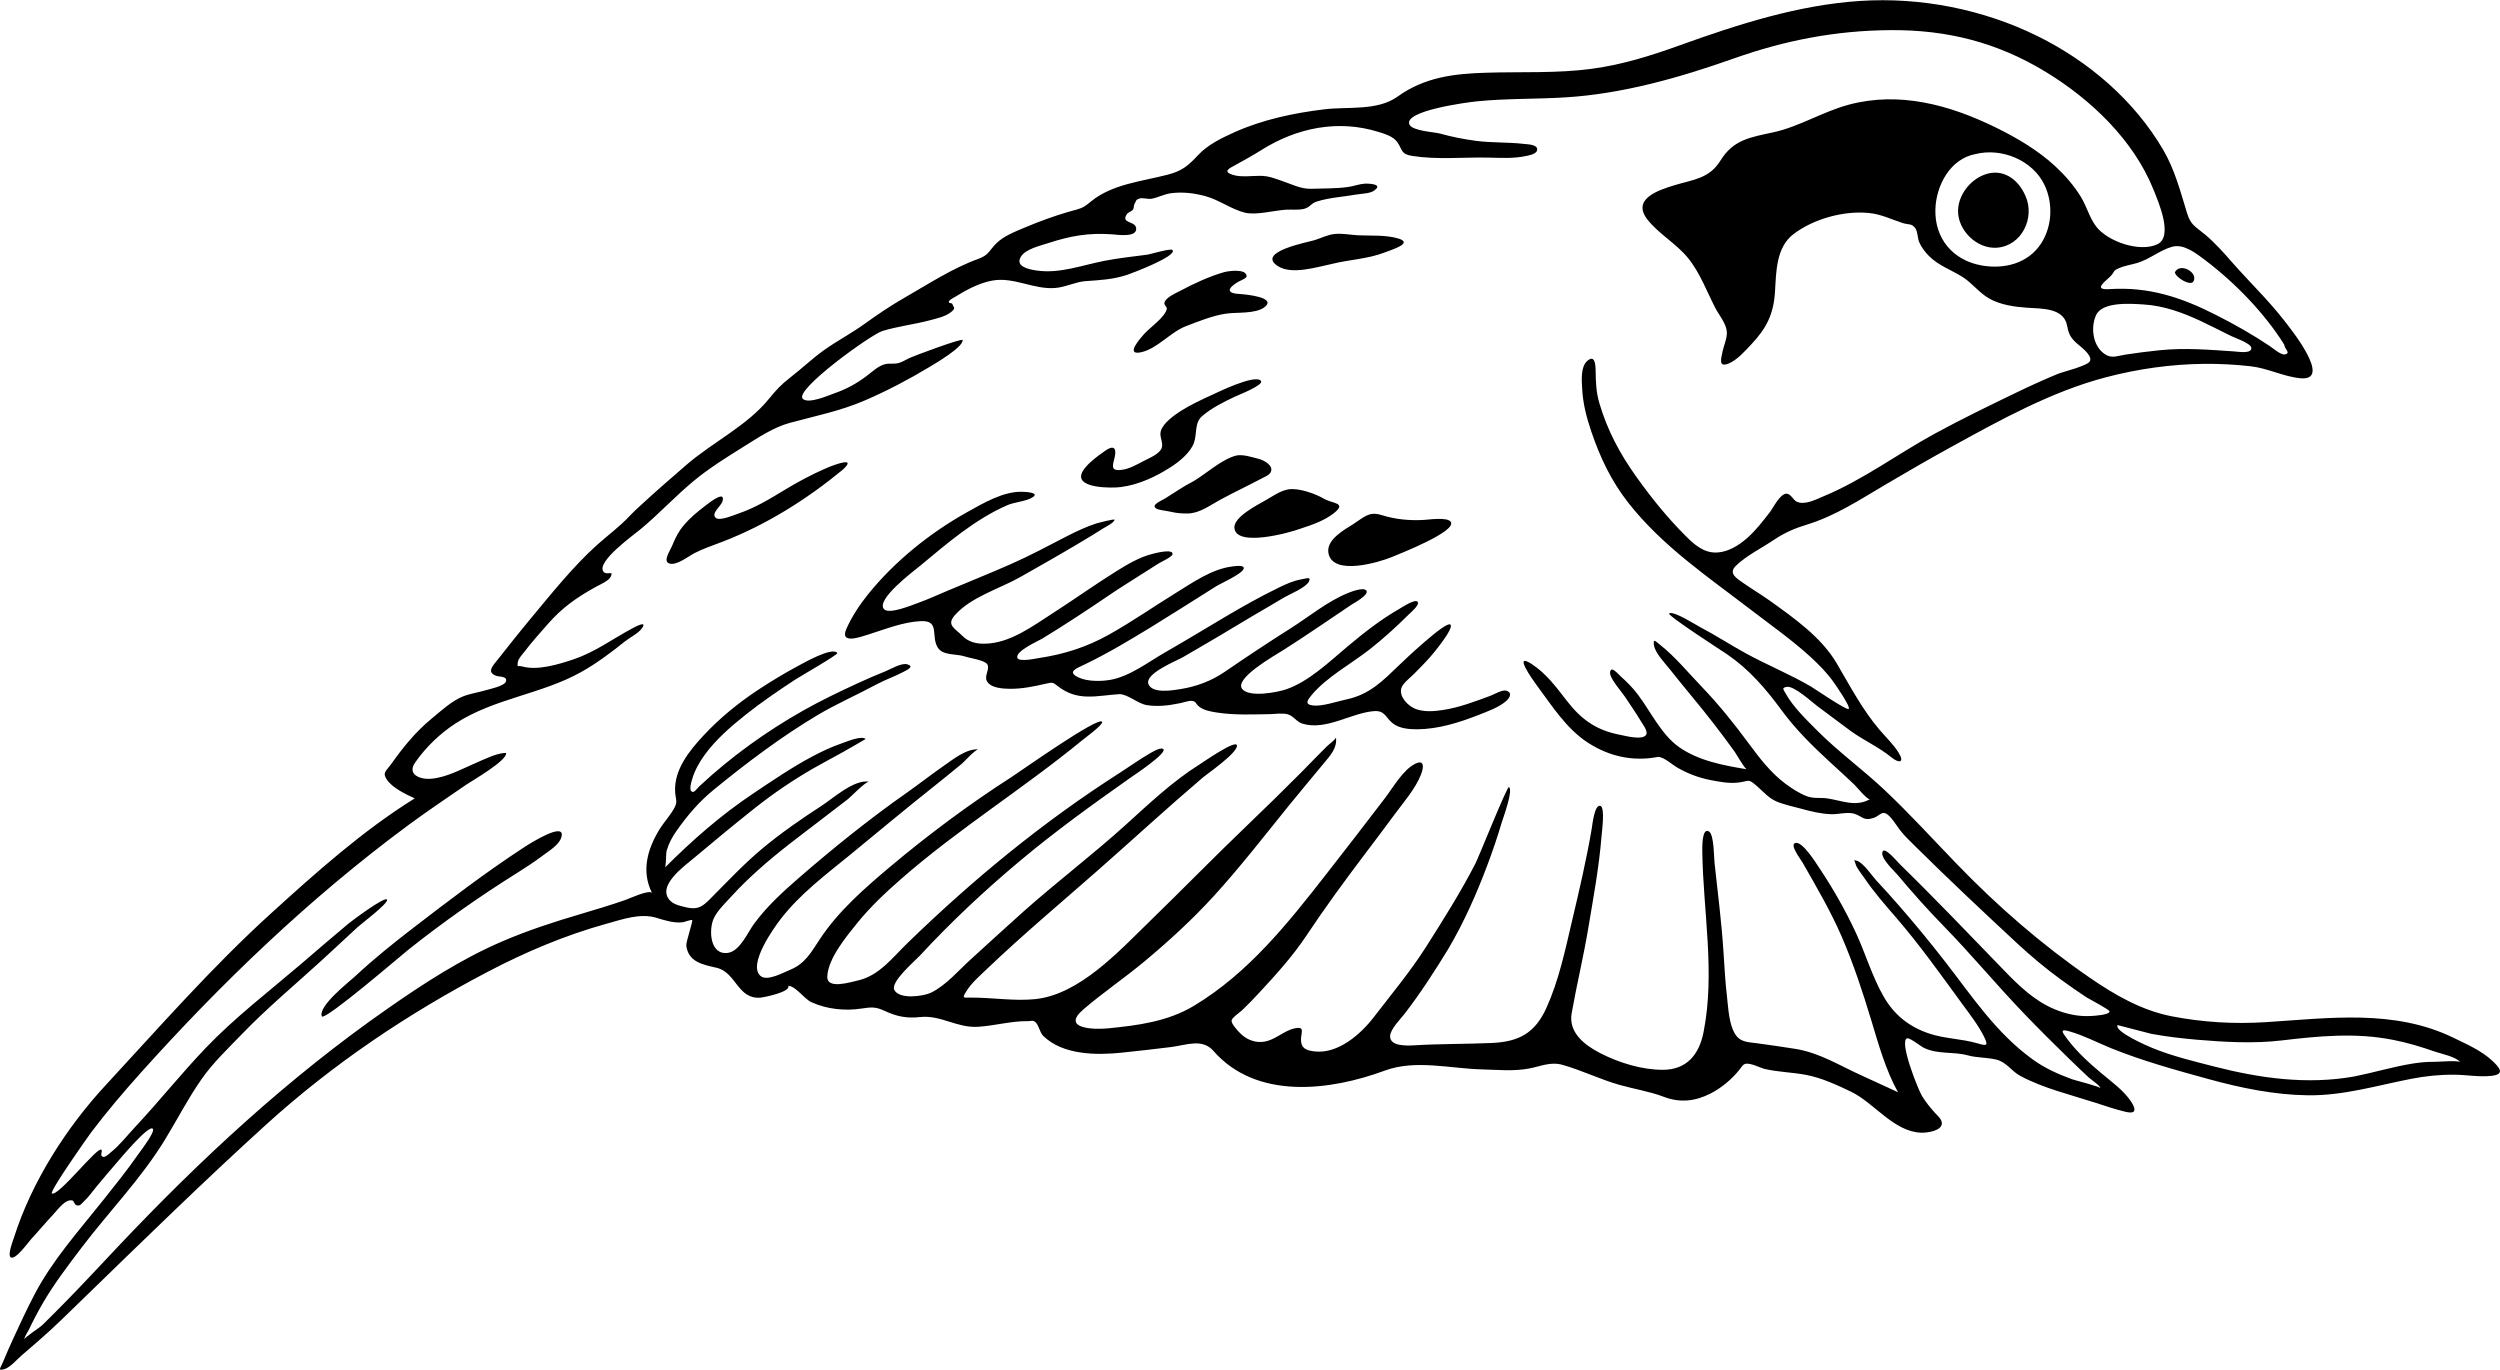
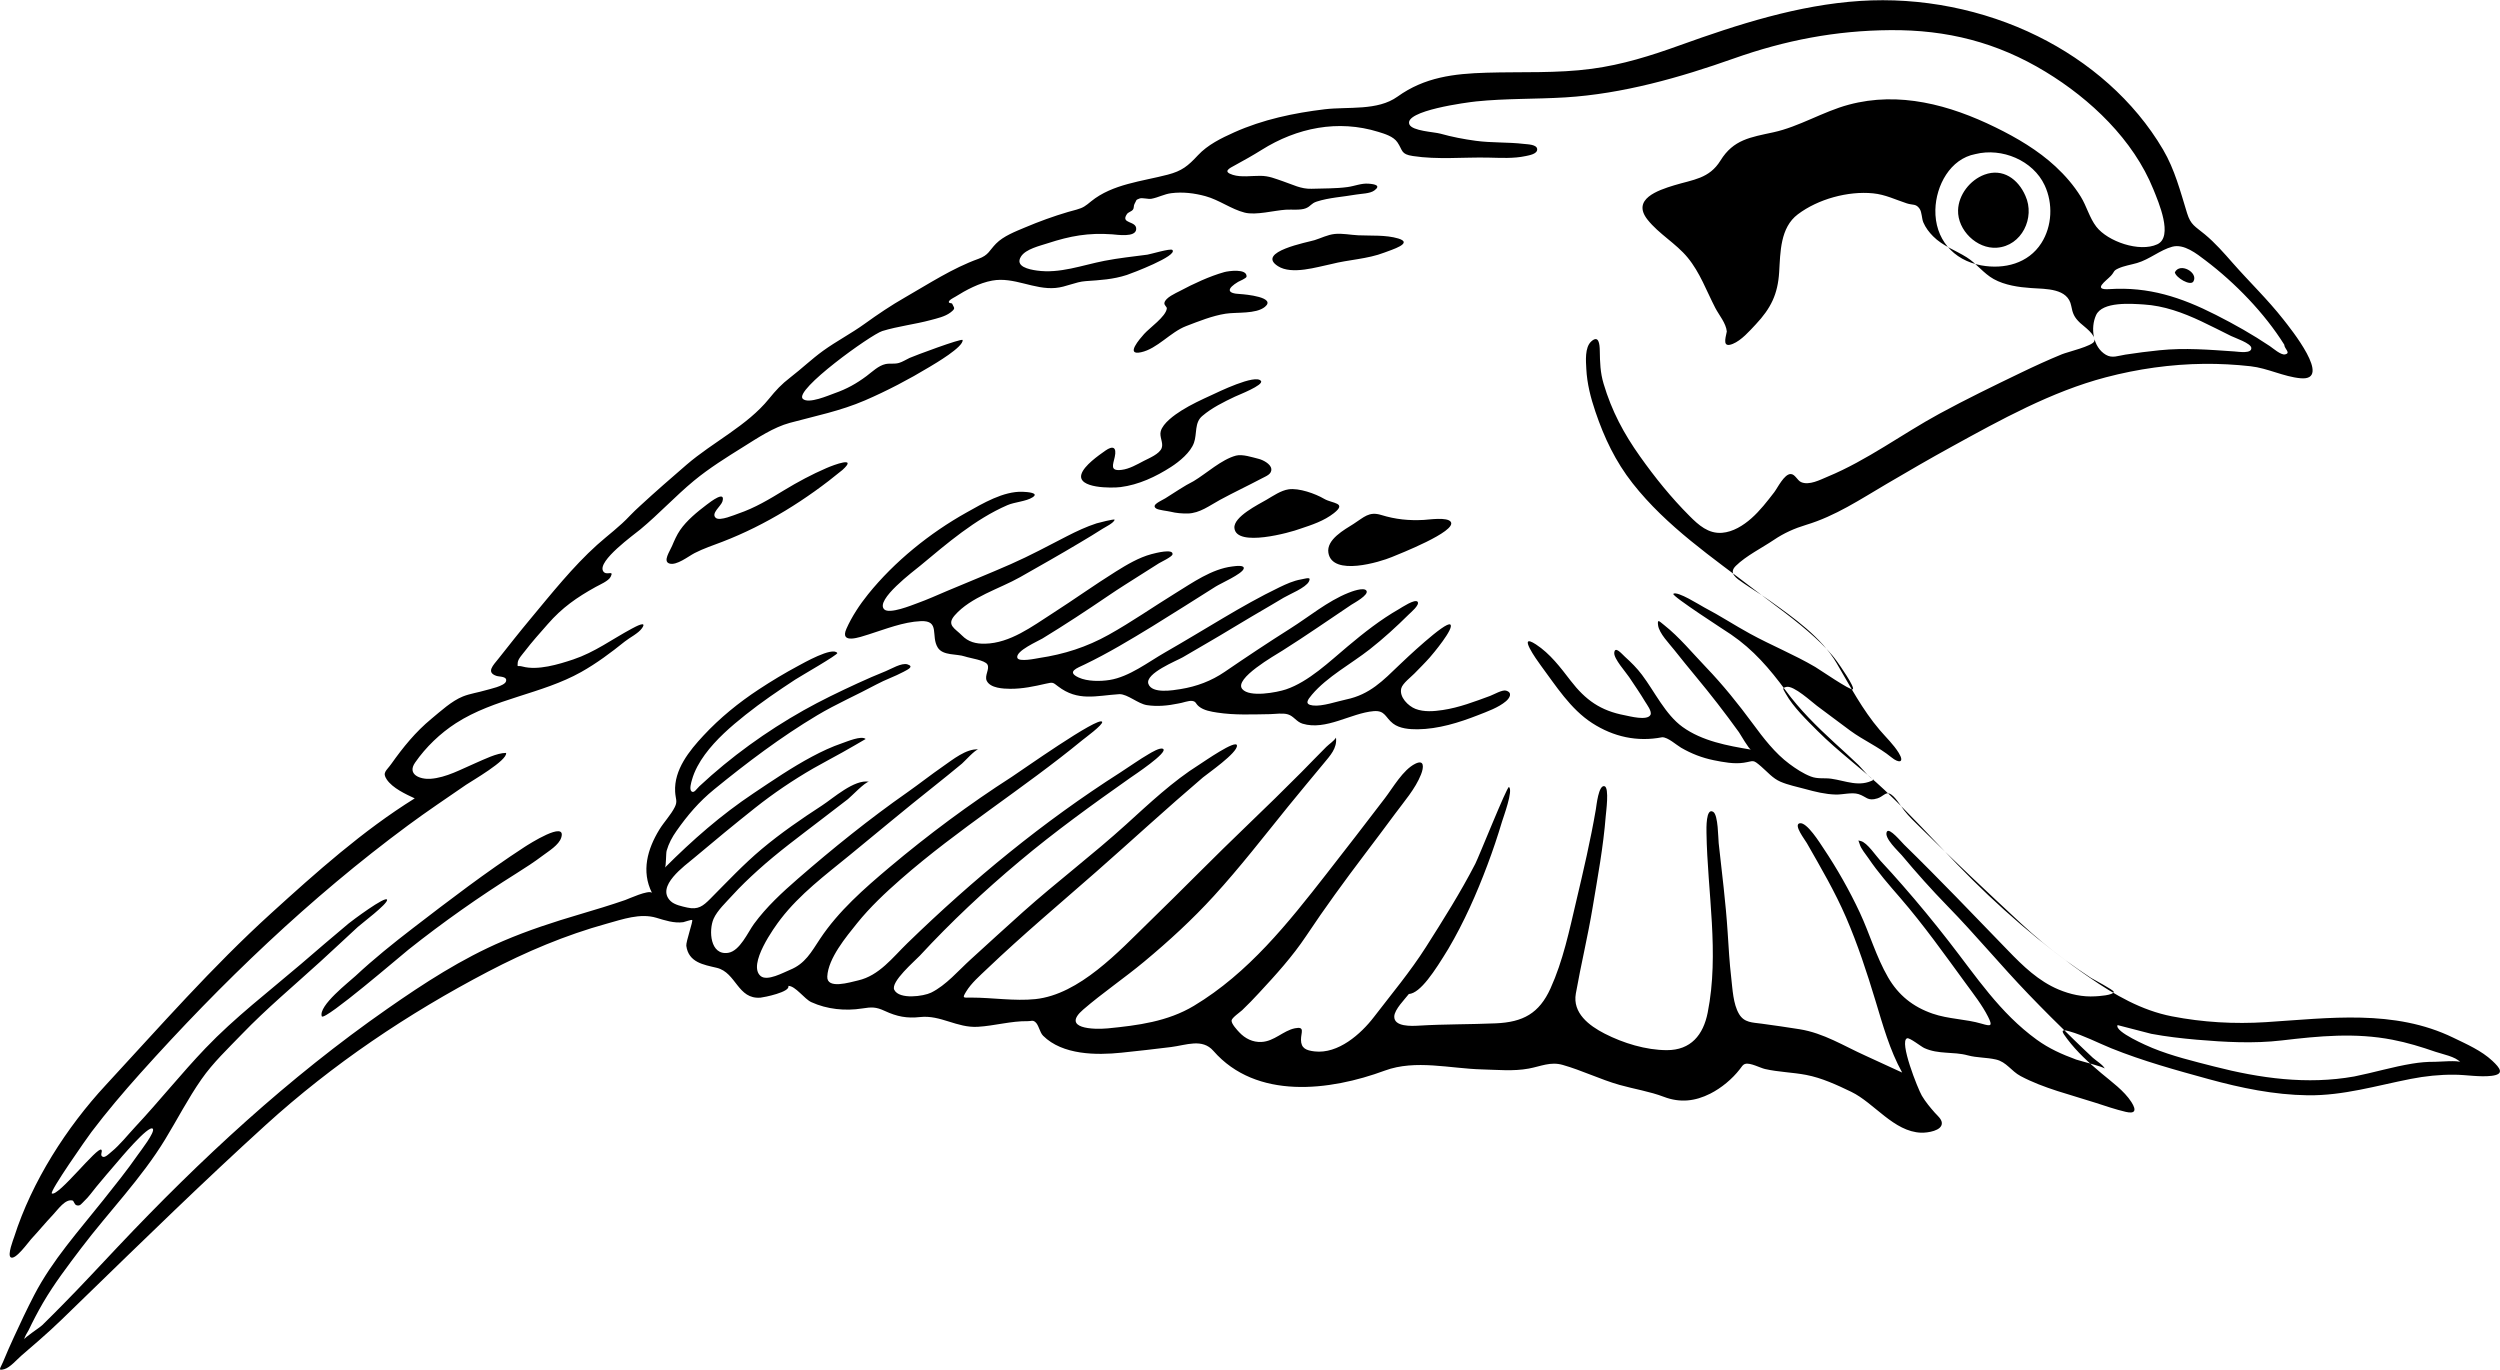
<svg xmlns="http://www.w3.org/2000/svg" version="1.1" id="Layer_1" x="0px" y="0px" viewBox="0 0 509.98 279.43" style="enable-background:new 0 0 509.98 279.43;" xml:space="preserve">
  <style type="text/css">
	.st0{fill-rule:evenodd;clip-rule:evenodd;}
</style>
-   <path class="st0" d="M413.17,39.95c-1.47-3.41-4.62-5.71-8.36-4.32c-2.93,1.09-5.29,4.09-5.38,7.26c-0.12,4.06,3.83,7.93,7.9,7.64  C412.44,50.18,415.19,44.38,413.17,39.95 M402.97,31.43c-5.17,0.97-8.05,6.45-8.17,11.34c-0.14,5.92,3.61,10.33,9.38,11.37  c4.66,0.84,9.58-0.38,12.24-4.55c2.21-3.46,2.41-8.1,0.67-11.8C414.72,32.72,408.38,30.08,402.97,31.43z M443.65,55.55  c0.19,1.09,3.2,2.88,3.79,1.86C448.5,55.6,444.7,53.46,443.65,55.55z M465.97,70.31c-4.03-6.44-10-12.6-16.07-17.19  c-1.79-1.36-4.38-3.44-6.78-2.79c-2.46,0.66-4.63,2.58-7.17,3.32c-1.24,0.36-2.64,0.57-3.81,1.1c-1.12,0.51-0.74,0.65-1.52,1.5  c-0.97,1.05-3.89,2.96-0.33,2.73c8.01-0.52,14.61,1.64,21.74,5.26c3.84,1.95,7.42,3.97,10.99,6.36c0.62,0.42,2.26,1.86,3.08,1.7  C467.42,72.04,465.97,71.14,465.97,70.31z M427.57,64.31c-1.16,2.57-0.65,6.51,2.02,8.07c1.29,0.76,2.51,0.18,3.97-0.04  c2.31-0.35,4.63-0.66,6.95-0.89c5.27-0.53,10.07-0.11,15.27,0.24c0.9,0.06,3.59,0.52,3.47-0.73c-0.09-0.94-3.34-2.03-4.13-2.42  c-2.04-1.01-4.06-2.05-6.12-3.02c-3.71-1.74-7.58-3.16-11.7-3.41C434.82,61.96,428.84,61.45,427.57,64.31z M480.25,219.59  c3.96-0.79,7.84-1.97,11.84-2.62c1.54-0.25,3.05-0.39,4.6-0.37c0.76,0.01,4.84-0.35,5.19,0.08c-0.92-1.13-3.69-1.65-5.06-2.12  c-2.89-1-5.75-1.88-8.76-2.46c-7.64-1.48-14.96-0.76-22.61,0.14c-5.72,0.67-11.62,0.34-17.34-0.15c-3.1-0.27-6.2-0.63-9.26-1.2  c-0.57-0.11-6.86-1.81-6.88-1.78c-0.72,1.34,6.3,4.35,7.1,4.67c4.02,1.65,8.37,2.69,12.57,3.77  C461,219.96,470.64,221.31,480.25,219.59z M171.85,95.87c3.21-2.89-1.73-1.05-3.27-0.38c-2.96,1.28-5.84,2.82-8.59,4.49  c-3.07,1.87-5.98,3.63-9.39,4.79c-0.71,0.24-3.73,1.56-4.56,0.89c-1.11-0.89,1.05-2.42,1.33-3.36c0.69-2.33-2.36,0-3.22,0.66  c-1.9,1.44-4.05,3.19-5.41,5.17c-0.69,1-1.18,2.14-1.65,3.25c-0.46,1.09-1.91,3.13-0.55,3.57c1.47,0.48,3.88-1.47,5.16-2.13  c1.83-0.94,3.76-1.57,5.68-2.31C156.28,107.08,164.53,101.9,171.85,95.87z M65.65,207.35c0.79,0.79,16.1-12.38,17.68-13.64  c7.06-5.61,14.41-10.78,22.05-15.57c1.82-1.14,3.62-2.31,5.34-3.61c1.18-0.89,3.3-2.15,3.77-3.67c1.13-3.6-6.66,1.38-7.52,1.94  c-7.83,5.1-15.33,10.84-22.73,16.53c-4.03,3.1-7.98,6.27-11.7,9.74C71.34,200.21,64.84,205.19,65.65,207.35z M271.57,53.87  c3.57-0.92,7.38-1.01,10.84-2.35c1.46-0.57,6.02-1.91,2.83-2.87c-2.56-0.76-5.51-0.53-8.15-0.65c-1.59-0.07-3.26-0.44-4.84-0.27  c-1.45,0.16-2.72,0.83-4.09,1.26c-1.25,0.4-12.08,2.39-7.46,5.31C263.53,56.11,268.66,54.46,271.57,53.87z M253.09,59.99  c-3.03-0.11-2.74-1.16-0.53-2.49c0.25-0.15,1.71-0.73,1.73-1.08c0.1-1.72-3.79-1.12-4.52-0.92c-3.04,0.85-6.33,2.39-9.12,3.88  c-0.76,0.4-2.93,1.33-3.12,2.4c-0.09,0.51,0.53,0.77,0.49,1.16c-0.2,1.65-3.53,3.95-4.64,5.2c-0.83,0.94-3.92,4.43-0.63,3.72  c3.34-0.72,5.98-4.1,9.21-5.34c2.56-0.98,5.35-2.11,8.07-2.53c2.23-0.35,6.16,0.11,8-1.39C260.44,60.62,253.98,60.05,253.09,59.99z   M245.29,84.83c1.9-1.63,4.36-2.84,6.61-3.91c0.73-0.35,5.91-2.35,5.33-3.2c-1.06-1.53-8.98,2.37-10.07,2.87  c-2.08,0.95-4.21,1.94-6.14,3.15c-1.39,0.88-3.79,2.55-4.24,4.24c-0.31,1.14,0.58,2.33,0.2,3.4c-0.43,1.23-2.61,2.1-3.65,2.64  c-1.37,0.72-2.97,1.65-4.54,1.83c-2.44,0.29-1.74-1.02-1.39-2.64c0.44-2.02-0.39-2.36-1.92-1.28c-1.4,0.99-4.33,3.03-4.87,4.77  c-0.93,2.95,6.21,2.89,7.98,2.66c3.67-0.46,7.21-2.12,10.29-4.11c1.71-1.1,3.99-2.97,4.68-4.93  C244.22,88.51,243.61,86.18,245.29,84.83z M265.21,107.87c2.41-0.8,4.88-1.61,6.89-3.19c2.74-2.16-0.29-1.93-1.98-2.92  c-1.8-1.06-5.14-2.25-7.26-1.94c-1.56,0.23-3.16,1.34-4.51,2.13c-1.56,0.92-6.77,3.46-6.54,5.77  C252.2,111.7,263.25,108.62,265.21,107.87z M243.49,98.15c-1.98,0.99-3.88,2.33-5.77,3.5c-0.96,0.59-2.94,1.33-1.89,2.07  c0.48,0.34,2.33,0.51,2.98,0.67c1.09,0.28,2.36,0.38,3.48,0.36c2.46-0.05,4.48-1.64,6.58-2.78c2.8-1.52,5.68-2.87,8.49-4.36  c0.89-0.48,2.13-0.87,1.97-2c-0.14-0.99-1.71-1.79-2.55-2c-1.31-0.32-3.33-1.01-4.64-0.67C249.18,93.72,246.1,96.59,243.49,98.15z   M283.93,113.63c1.32-0.55,13.31-5.23,12.02-7.17c-0.69-1.04-4.5-0.45-5.5-0.4c-3.06,0.16-5.74-0.1-8.7-1.01  c-2.5-0.77-3.5,0.46-5.63,1.82c-1.84,1.17-5.58,3.18-5.14,5.9C271.79,117.64,281.54,114.63,283.93,113.63z M240.37,143.51  c0.75-0.08,2.11-0.65,2.86-0.52c0.81,0.14,0.6,0.51,1.34,1.12c1,0.82,2.5,1.06,3.73,1.25c3.54,0.55,7.18,0.37,10.75,0.32  c1.09-0.02,2.63-0.28,3.69,0.05c1.18,0.36,1.73,1.52,2.98,1.9c4.76,1.44,9.85-2.16,14.48-2.56c2.38-0.2,2.38,1.3,3.96,2.52  c1.36,1.05,3.38,1.19,5.02,1.18c4.19-0.04,8.45-1.36,12.32-2.88c1.88-0.74,4.17-1.54,5.71-2.85c0.74-0.64,1.42-1.75,0-2.16  c-0.75-0.22-2.53,0.82-3.24,1.08c-3.16,1.16-6.31,2.38-9.66,2.88c-1.8,0.27-3.83,0.44-5.56-0.23c-1.47-0.57-3.37-2.41-2.9-4.21  c0.26-0.99,2.01-2.32,2.66-2.99c1.06-1.09,2.14-2.15,3.15-3.29c0.53-0.59,5.09-6.02,4.19-6.72c-0.95-0.74-9.48,7.36-10.35,8.2  c-3.37,3.24-6.08,6.08-10.86,7.08c-1.91,0.4-4.91,1.47-6.83,1.23c-1.76-0.22-1.1-1.12-0.18-2.21c3.11-3.67,8.01-6.28,11.79-9.25  c2.78-2.18,5.47-4.64,7.98-7.13c0.35-0.35,2.25-1.92,1.79-2.55c-0.51-0.7-3.32,1.2-3.81,1.48c-3.76,2.15-7.15,4.82-10.46,7.6  c-3.68,3.08-7.97,7.22-12.59,8.78c-1.82,0.61-7.45,1.7-8.92-0.07c-1.76-2.12,6.67-6.87,8.21-7.85c4.76-3,9.38-6.22,14.05-9.35  c0.45-0.3,3.67-2.01,3.06-2.88c-0.54-0.76-3.09,0.22-3.68,0.46c-4.24,1.7-8.01,4.86-11.85,7.28c-4.51,2.85-8.97,5.82-13.37,8.83  c-2.74,1.87-5.73,2.99-9.01,3.52c-1.5,0.24-5.83,1.01-6.56-1.06c-0.75-2.14,5.86-4.75,7.03-5.44c3.35-1.98,6.74-3.89,10.06-5.92  c2.62-1.6,5.29-3.14,7.94-4.7c0.85-0.51,1.71-1.01,2.56-1.52c1.21-0.72,4.51-2.02,5.16-3.31c0.51-1.03-0.46-0.63-1.58-0.43  c-1.6,0.28-2.98,0.92-4.43,1.61c-3.96,1.91-7.74,4.06-11.52,6.3c-3.94,2.33-7.84,4.71-11.81,6.98c-3.48,1.99-7.29,4.98-11.32,5.63  c-1.89,0.3-4.53,0.32-6.31-0.5c-2.56-1.18-0.34-1.91,1.25-2.68c4.75-2.29,9.27-5.01,13.77-7.76c4.35-2.67,8.64-5.42,12.95-8.13  c0.98-0.62,5.33-2.54,5.68-3.6c0.28-0.85-1.58-0.58-2.36-0.48c-4.16,0.52-8.05,3.29-11.53,5.43c-4.56,2.81-8.96,5.89-13.64,8.5  c-4.5,2.51-9.1,3.98-14.18,4.74c-0.55,0.08-4.21,0.9-4.46-0.06c-0.37-1.39,4.28-3.4,5.13-3.92c4.56-2.78,9.01-5.71,13.42-8.71  c2.21-1.51,4.49-2.92,6.75-4.36c1.2-0.76,2.4-1.52,3.6-2.28c0.35-0.22,2.66-1.3,2.76-1.81c0.23-1.23-3.47-0.27-4.3-0.05  c-2.59,0.7-5,2.14-7.26,3.55c-4.38,2.74-8.58,5.75-12.93,8.54c-4.13,2.65-8.63,6.07-13.75,6.18c-1.86,0.04-3.41-0.35-4.71-1.68  c-1.41-1.44-3.23-2.1-1.47-4.11c3.27-3.74,9.12-5.4,13.34-7.79c4.09-2.32,8.21-4.65,12.24-7.06c1.55-0.92,3.1-1.85,4.62-2.83  c0.42-0.27,2.33-1.2,2.4-1.82c0.03-0.23-3.35,0.64-3.67,0.74c-2.09,0.68-4.09,1.62-6.04,2.62c-3.81,1.96-7.53,3.97-11.46,5.7  c-4.29,1.89-8.64,3.63-12.95,5.45c-2.05,0.87-4.08,1.79-6.17,2.54c-1.07,0.39-5.63,2.26-6.69,1.24c-1.95-1.89,6.11-7.89,7.34-8.91  c5.49-4.56,11.19-9.49,17.78-12.35c1.49-0.65,3.83-0.75,5.15-1.61c1.4-0.91-1.05-1.08-2.04-1.12c-3.91-0.15-8.14,2.38-11.43,4.22  c-7.49,4.18-14.72,10.01-20.11,16.7c-1.68,2.08-3.33,4.58-4.41,7.03c-1.43,3.25,2.8,1.69,4.56,1.14c3.36-1.06,7.05-2.55,10.61-2.7  c4-0.18,1.99,3.04,3.47,5.4c1.06,1.68,3.85,1.23,5.52,1.8c1.08,0.37,4.09,0.75,4.6,1.64c0.53,0.91-0.65,2.28-0.13,3.34  c0.74,1.5,3.38,1.61,4.76,1.62c2.54,0.02,4.88-0.49,7.33-1.05c1.41-0.32,1.4-0.26,2.41,0.52c4.12,3.18,7.8,1.92,12.58,1.62  c1.67,0,3.75,1.95,5.58,2.24C236.08,144.17,238.27,143.95,240.37,143.51z M295.45,193.55c3.2-5.43,5.77-11.23,7.98-17.13  c1.1-2.91,2.09-5.87,2.98-8.85c0.24-0.81,2.33-6.41,1.4-7.02c-0.39-0.16-6.14,14.25-6.86,15.65c-3.01,5.84-6.55,11.45-10.07,16.99  c-3.2,5.03-6.99,9.55-10.61,14.27c-2.69,3.51-7.31,7.57-12.1,7.02c-1.73-0.2-2.77-0.63-2.78-2.38c-0.01-1.47,0.89-2.77-1.23-2.34  c-2.41,0.49-4.2,2.66-6.83,2.79c-1.78,0.09-3.35-0.7-4.54-1.98c-0.41-0.44-1.59-1.69-1.56-2.38c0.02-0.55,1.7-1.69,2.16-2.12  c1.19-1.13,2.33-2.32,3.44-3.52c3.46-3.73,6.8-7.4,9.63-11.64c3.8-5.71,7.82-11.21,11.96-16.68c2.05-2.72,4.11-5.43,6.13-8.18  c1.85-2.51,4.16-5.12,5.32-8.05c0.59-1.48,0.71-3.13-1.17-2.2c-2.5,1.23-4.55,4.89-6.2,7.04c-3.95,5.17-7.91,10.32-11.92,15.44  c-7.84,10.04-15.91,20.22-27.03,26.9c-5.36,3.22-11.47,4-17.57,4.6c-2.92,0.28-9.55,0.07-5.01-3.84c3.98-3.43,8.39-6.41,12.44-9.78  c5-4.16,9.81-8.57,14.2-13.38c5.33-5.84,10.17-12.1,15.14-18.24c2.39-2.95,4.84-5.86,7.26-8.79c1.31-1.59,2.79-3.12,2.52-5.28  c-0.45,0.73-1.35,1.27-1.97,1.88c-1.72,1.69-3.38,3.47-5.08,5.17c-3.58,3.58-7.17,7.13-10.83,10.62c-6.87,6.57-13.5,13.38-20.32,20  c-6.09,5.92-14.14,14.73-23.13,15.67c-4.2,0.44-8.8-0.31-13.06-0.31c-1.63,0-1.92,0.21-1.07-1.2c1.06-1.76,2.82-3.26,4.29-4.67  c7.2-6.87,14.83-13.27,22.3-19.83c7.26-6.38,14.37-12.94,21.73-19.21c0.89-0.75,7.07-5.01,6.94-6.51c-0.11-1.34-6.76,3.31-7.71,3.91  c-5.37,3.37-10.17,7.91-14.86,12.16c-6.83,6.19-14.19,11.75-21.07,17.88c-3.59,3.19-7.11,6.46-10.67,9.68  c-2.49,2.25-5.02,5.28-8.08,6.78c-1.52,0.75-6.48,1.46-7.51-0.56c-0.83-1.63,4.26-5.95,5.21-6.98c6.33-6.85,13.15-13.24,20.3-19.23  c7.24-6.08,14.87-11.58,22.59-17.02c0.74-0.52,7.85-5.22,6.73-5.93c-0.6-0.37-2.42,0.76-2.87,1.02c-1.99,1.15-3.9,2.54-5.84,3.78  c-15.79,10.08-30.01,21.78-43.44,34.82c-3.02,2.93-5.76,6.63-10.06,7.61c-1.65,0.37-6.42,1.89-6.29-0.8  c0.18-3.72,3.86-8.1,6.08-10.87c2.63-3.27,5.76-6.21,8.91-8.97c11.7-10.25,25-18.48,37.01-28.35c0.41-0.34,4.34-3.21,4.07-3.76  c-0.63-1.28-16.86,10.22-18.41,11.21c-8.67,5.56-17.09,11.83-24.97,18.46c-5.16,4.35-10.4,8.93-14.16,14.59  c-1.81,2.73-3.03,5.07-6.13,6.33c-1.34,0.55-4.65,2.39-5.99,1.27c-2.75-2.3,2.81-9.99,4.09-11.64c3.91-5.08,9.11-8.97,14.04-13  c5.7-4.66,11.34-9.4,17.11-13.97c1.96-1.55,3.9-3.14,5.83-4.73c0.47-0.39,2.71-2.9,3.35-2.9c-2.46-0.2-5.3,2.13-7.19,3.44  c-2.47,1.71-4.83,3.57-7.28,5.3c-7.77,5.44-15.19,11.42-22.35,17.64c-3.24,2.82-6.42,5.75-8.97,9.23c-1.24,1.69-2.86,5.51-5.25,5.89  c-3.72,0.58-4-4.6-2.99-6.93c0.74-1.7,2.63-3.46,3.86-4.82c1.62-1.78,3.37-3.45,5.16-5.07c4.11-3.72,8.59-7,12.98-10.38  c1.81-1.39,3.62-2.76,5.42-4.16c0.64-0.5,3.51-3.54,4.3-3.54c-3-0.55-7.3,3.36-9.6,4.85c-4.22,2.74-8.41,5.63-12.27,8.86  c-3.77,3.16-7.04,6.67-10.5,10.15c-1.5,1.51-2.5,2.3-4.71,1.81c-1.06-0.24-2.61-0.55-3.41-1.33c-3.09-3,2.9-7.19,4.86-8.85  c4.09-3.45,8.21-6.84,12.4-10.17c3.75-2.97,7.73-5.66,11.87-8.05c1.97-1.13,3.99-2.17,5.96-3.28c0.39-0.22,4.73-2.69,4.71-2.71  c-0.87-0.75-3.83,0.53-4.8,0.86c-2.12,0.72-4.16,1.68-6.13,2.73c-4.13,2.2-8.02,4.86-11.91,7.46c-6.68,4.46-12.44,9.52-18.11,15.18  c0.26-0.26,0.19-2.88,0.35-3.44c0.43-1.49,1.11-2.75,2-4.02c2.26-3.22,4.62-5.99,7.68-8.48c6.65-5.43,13.63-10.7,21.01-15.11  c3.92-2.34,8.1-4.15,12.11-6.31c1.79-0.97,3.73-1.61,5.52-2.57c0.93-0.5,2.19-1.07,0.81-1.52c-1.19-0.39-3.39,0.97-4.43,1.38  c-1.96,0.78-3.89,1.63-5.81,2.51c-3.71,1.71-7.39,3.48-10.95,5.48c-7.64,4.31-14.84,9.5-21.26,15.49c-0.58,0.54-1.11,1.52-1.63,1.03  c-0.46-0.43-0.02-1.88,0.12-2.36c0.5-1.81,1.52-3.62,2.63-5.13c2.28-3.11,5.28-5.71,8.28-8.1c3.24-2.58,6.68-4.92,10.14-7.19  c0.99-0.65,8.81-5.12,8.59-5.43c-0.98-1.36-7.07,2.15-7.95,2.61c-2.76,1.48-5.46,3.1-8.07,4.82c-4.09,2.69-7.93,5.81-11.27,9.4  c-2.89,3.1-6.04,6.98-5.79,11.48c0.08,1.47,0.54,1.91-0.07,3.12c-0.81,1.62-2.21,3.05-3.16,4.61c-2.41,3.95-3.71,8.47-1.5,12.88  c-0.67-0.67-4.78,1.24-5.45,1.47c-3.04,1.05-6.12,1.98-9.2,2.89c-5.33,1.57-10.62,3.29-15.73,5.48c-8.41,3.59-16.09,8.58-23.57,13.8  c-20.19,14.07-38.16,30.72-55.02,48.58c-3.72,3.93-7.38,7.91-11.19,11.76c-1.39,1.4-2.77,2.81-4.19,4.19  c-0.57,0.56-3.68,2.54-3.68,2.92c0-0.53,0.65-1.41,0.88-1.88c0.9-1.89,1.87-3.74,2.92-5.55c2.29-3.93,5.07-7.57,7.81-11.19  c5.65-7.45,12.24-14.16,17.12-22.18c2.48-4.07,4.66-8.33,7.4-12.25c2.37-3.4,5.4-6.25,8.26-9.22c5.03-5.22,10.67-9.93,16.03-14.82  c2.55-2.33,5.07-4.69,7.6-7.03c0.68-0.63,6.12-4.71,5.98-5.54c-0.17-0.99-7.38,4.43-7.83,4.81c-3.27,2.71-6.47,5.5-9.7,8.26  c-6.52,5.57-13.58,10.98-19.51,17.19c-4.95,5.18-9.43,10.81-14.32,16.04c-1.63,1.74-3.14,3.71-5,5.21c-0.32,0.26-1.12,1.08-1.6,0.92  c-0.75-0.26,0.01-1.11-0.33-1.45c-0.75-0.77-8.77,9.6-10.09,8.92c-0.59-0.3,7.27-11.48,8.08-12.55c3.12-4.12,6.47-8.06,9.91-11.91  c16.58-18.5,34.67-35.86,54.67-50.64c3.88-2.87,7.88-5.54,11.85-8.28c1.05-0.72,8.51-5,8.14-6.49c-1.88,0-4.46,1.32-6.24,2.08  c-2.88,1.23-5.97,2.97-9.15,3.2c-2.18,0.16-4.84-0.9-3.17-3.3c2.19-3.16,5.13-5.98,8.34-8.05c7.89-5.07,17.47-5.91,25.54-10.43  c3.15-1.77,6.07-3.95,8.88-6.21c1.02-0.82,2.79-1.67,3.53-2.73c1.14-1.64-1.3-0.33-2.06,0.08c-4.05,2.17-7.56,4.82-11.98,6.3  c-2.97,0.99-7.22,2.29-10.34,1.44c-1.1-0.3-1.04,0.3-0.97-0.8c0.04-0.74,1.06-1.81,1.45-2.33c1.45-1.9,3.09-3.72,4.67-5.52  c2.94-3.37,5.91-5.44,9.79-7.59c0.79-0.44,2.62-1.21,3.04-2.06c0.77-1.53-0.89-0.08-1.53-1.16c-1.22-2.07,6.31-7.45,7.61-8.53  c3.78-3.14,7.12-6.77,10.9-9.9c3.14-2.59,6.64-4.77,10.09-6.92c2.94-1.84,6.15-3.99,9.49-4.9c5.22-1.41,10.31-2.42,15.32-4.58  c4.49-1.94,9-4.3,13.18-6.83c1.07-0.64,6.97-4.09,6.74-5.49c-0.2-0.39-9.95,3.26-10.82,3.66c-0.71,0.33-1.41,0.8-2.17,1.02  c-0.93,0.27-1.83,0.04-2.73,0.23c-1.44,0.31-2.71,1.57-3.87,2.44c-2.11,1.57-4.04,2.64-6.52,3.51c-1.2,0.42-5.29,2.24-6.48,1.15  c-1.91-1.75,13.89-13.12,16.21-13.84c3.23-0.99,6.63-1.36,9.89-2.24c1.3-0.35,2.9-0.7,4-1.53c1.21-0.92,0.71-0.92,0.37-1.79  c-0.07-0.18-0.63-0.06-0.69-0.33c-0.1-0.39,1.09-0.96,1.27-1.07c2.25-1.42,4.97-2.86,7.59-3.33c4.42-0.81,8.52,1.91,12.93,1.5  c2.12-0.19,4.02-1.24,6.12-1.39c2.95-0.21,5.55-0.33,8.41-1.26c0.94-0.31,10.47-3.91,9.28-5.1c-0.37-0.37-4.46,0.87-5.09,0.96  c-2.94,0.39-5.87,0.69-8.78,1.26c-4.55,0.89-9.09,2.65-13.79,1.98c-1.56-0.22-4.53-0.81-3.21-2.87c0.98-1.53,3.85-2.17,5.46-2.7  c4.6-1.5,8.28-2.16,13.1-1.82c1.04,0.07,4.79,0.69,4.93-1.02c0.15-1.82-3.31-1.04-1.88-3.12c0.26-0.38,0.91-0.5,1.2-0.88  c0.29-0.39,0.12-0.79,0.33-1.16c0.51-0.88,0.16-0.79,1.05-1.13c0.53-0.2,1.78,0.18,2.4,0.06c1.39-0.25,2.61-0.96,4.05-1.14  c2.35-0.3,4.72-0.01,6.99,0.61c2.78,0.76,5.26,2.66,7.98,3.35c2.3,0.59,6-0.44,8.39-0.59c1.17-0.08,3.03,0.15,4.11-0.3  c1.03-0.43,1.04-0.98,2.21-1.36c2.49-0.81,5.44-0.97,8.03-1.43c1.07-0.19,2.79-0.17,3.7-0.82c1.41-1.02,0.19-1.3-1.14-1.4  c-1.51-0.12-2.83,0.49-4.31,0.69c-2.41,0.33-4.91,0.26-7.34,0.35c-2.17,0.07-3.81-0.85-5.83-1.53c-1.64-0.55-2.82-1.1-4.62-1.11  c-1.74-0.02-3.9,0.34-5.61-0.2c-2.11-0.67-0.78-1.3,0.52-2c1.7-0.92,3.63-2.01,5.34-3.08c7.24-4.55,15.63-6.23,23.82-3.69  c1.3,0.4,3.07,0.92,3.89,2.12c1.15,1.69,0.66,2.43,3.16,2.81c5.02,0.77,10.28,0.22,15.33,0.32c2.56,0.05,5.2,0.23,7.72-0.32  c0.67-0.15,2.31-0.4,2.31-1.35c0-1.04-2-1.03-2.7-1.12c-3.28-0.39-6.58-0.19-9.87-0.64c-2.42-0.33-4.82-0.79-7.17-1.45  c-1.28-0.36-5.75-0.53-6.33-1.89c-1.19-2.8,11.81-4.5,13.63-4.69c6.04-0.62,12.12-0.45,18.17-0.82c11.72-0.72,23.36-4.04,34.38-7.94  c10.48-3.71,20.79-5.7,31.93-5.78c11.54-0.09,21.77,2.48,31.67,8.5c9.18,5.58,17.9,13.85,21.99,23.98  c1.03,2.56,4.13,9.67,0.79,11.21c-3.64,1.68-10.1-0.58-12.43-3.59c-1.4-1.81-1.97-4.19-3.18-6.14c-1.41-2.28-3.18-4.32-5.14-6.14  c-3.57-3.31-7.89-5.86-12.25-7.99c-9.36-4.59-19.65-7.39-29.94-4.62c-5.26,1.41-10.12,4.49-15.37,5.63  c-4.68,1.02-8.14,1.47-10.79,5.76c-2.3,3.72-5.56,3.87-9.47,5.06c-3.31,1.01-8.7,2.83-5.41,7c2.32,2.93,5.78,4.82,8.18,7.73  c2.52,3.05,3.85,6.82,5.65,10.29c0.76,1.46,2.18,3.09,2.34,4.79c0.12,1.29-0.59,2.78-0.85,4.01c-0.34,1.6-0.88,3.38,1.22,2.53  c1.77-0.72,3.42-2.63,4.68-3.97c3.09-3.29,4.5-6.16,4.78-10.65c0.25-4.08,0.2-9.09,3.81-11.81c4.12-3.11,10.24-4.79,15.35-4.28  c2.52,0.25,4.55,1.29,6.89,2.05c1.23,0.4,1.86,0.02,2.6,1.1c0.48,0.7,0.42,1.98,0.76,2.78c0.46,1.07,1.17,2.01,1.99,2.83  c1.97,1.99,4.54,2.83,6.86,4.29c2.01,1.27,3.43,3.29,5.51,4.44c2.26,1.25,5.09,1.66,7.62,1.83c3.07,0.21,7.51,0.02,8.19,3.64  c0.29,1.53,0.59,2.32,1.82,3.48c0.73,0.69,3.32,2.45,2.88,3.73c-0.34,0.98-5.45,2.19-6.58,2.65c-2.83,1.16-5.62,2.44-8.38,3.77  c-5.6,2.7-11.19,5.41-16.65,8.38c-7.61,4.14-14.73,9.49-22.77,12.82c-1.51,0.63-3.8,1.86-5.44,1.11c-0.77-0.35-1.21-1.62-2.1-1.64  c-1.33-0.02-2.7,2.85-3.37,3.72c-1.42,1.84-2.92,3.79-4.67,5.33c-1.64,1.45-3.75,2.77-5.98,2.94c-2.79,0.21-4.78-1.58-6.62-3.43  c-3.77-3.77-7.03-7.82-10.11-12.16c-3.33-4.69-5.76-9.25-7.42-14.81c-0.69-2.31-0.74-4.35-0.78-6.73c-0.02-1.38-0.21-3.3-1.75-1.9  c-1.34,1.22-1.08,4.03-1,5.58c0.15,3.02,0.89,5.89,1.86,8.75c1.8,5.32,4.1,10.16,7.58,14.59c6.97,8.87,16.28,15.12,25.14,21.92  c4.05,3.1,8.24,6.05,12.01,9.5c1.68,1.54,3.32,3.19,4.64,5.05c0.33,0.46,3.63,5.15,3.14,5.56c-0.41,0.35-7-4.17-7.66-4.55  c-4.32-2.54-8.95-4.4-13.33-6.8c-3.15-1.72-6.15-3.7-9.34-5.36c-0.79-0.41-5.46-3.4-6.29-2.77c-0.42,0.42,10.86,7.68,11.76,8.29  c4.57,3.12,7.89,6.99,11.14,11.41c2.91,3.97,6.36,7.36,9.97,10.68c1.63,1.5,3.29,2.98,4.89,4.52c0.44,0.42,2.55,3.01,3.17,3.01  c-2.95,1.63-5.75,0.23-8.72-0.19c-1.44-0.2-2.73,0.1-4.16-0.45c-1.54-0.59-3.05-1.59-4.37-2.57c-2.93-2.17-5.31-5.28-7.46-8.2  c-2.96-4.02-6.09-7.91-9.55-11.52c-2.74-2.85-5.43-6.15-8.55-8.61c-1.01-0.79-1.4-1.33-1.23,0.04c0.2,1.65,2.34,3.81,3.31,5.05  c2.9,3.69,5.97,7.22,8.83,10.94c1.48,1.93,2.95,3.86,4.36,5.84c0.32,0.45,2.07,3.55,2.47,3.55c-4.78-0.8-9.96-1.73-13.99-4.64  c-3.49-2.52-5.68-7.2-8.26-10.62c-1.02-1.36-2.21-2.54-3.47-3.68c-0.68-0.62-2.06-2.3-2.19-0.81c-0.1,1.21,2.38,3.96,3.04,4.96  c1.1,1.66,2.25,3.3,3.27,5.02c0.32,0.54,1.45,1.99,1.07,2.69c-0.67,1.23-4.24,0.26-5.23,0.07c-4.94-0.93-8-3.1-11.05-7.06  c-2.08-2.7-4.18-5.51-7.08-7.4c-3.9-2.53,0.17,3.18,0.99,4.29c3.09,4.16,6.05,8.89,10.47,11.75c4.38,2.83,9.21,3.89,14.31,2.9  c1.18,0,2.87,1.57,3.85,2.14c2.11,1.22,4.27,2.06,6.67,2.55c1.94,0.39,4.12,0.81,6.1,0.51c2.12-0.32,1.76-0.78,3.56,0.77  c1.29,1.11,2.34,2.41,3.93,3.1c1.58,0.68,3.39,1.04,5.04,1.49c2.04,0.56,4.12,1.08,6.24,1.13c1.42,0.04,3.29-0.51,4.65-0.09  c1.62,0.51,1.83,1.51,3.86,0.87c1.08-0.34,1.61-1.26,2.41-0.99c1.09,0.37,2.33,2.54,3.04,3.45c0.99,1.27,2.13,2.33,3.28,3.47  c6.73,6.66,13.63,13.14,20.56,19.58c2.9,2.69,5.89,5.19,9.09,7.52c1.69,1.23,3.4,2.42,5.15,3.57c0.49,0.32,4.7,2.5,4.67,2.86  c-0.05,0.72-3.28,0.9-3.75,0.92c-2.6,0.16-5.11-0.39-7.5-1.39c-4.1-1.72-7.26-4.79-10.3-7.94c-7.02-7.25-14-14.57-21.22-21.62  c-0.57-0.55-2.99-3.51-3.5-2.65c-0.73,1.24,2.43,4.09,3.03,4.82c2.97,3.55,6.09,7.05,9.32,10.36c5.72,5.85,10.89,12.13,16.56,18.02  c2.99,3.11,6.04,6.15,9.13,9.15c1.31,1.27,2.62,2.53,3.95,3.77c0.53,0.49,2.24,1.57,2.45,2.24c-0.11-0.37-5.26-1.64-5.84-1.86  c-2.92-1.08-5.5-2.22-8.03-4.05c-7.57-5.49-12.33-12.86-18.01-20.14c-3.01-3.87-6.13-7.66-9.36-11.35c-1.47-1.69-2.97-3.35-4.5-4.99  c-0.88-0.94-2.73-3.74-4.02-4.04c-0.76-0.18-0.47-0.23-0.25,0.59c0.27,0.99,1.23,2.06,1.8,2.91c1.95,2.88,4.21,5.46,6.49,8.09  c4.79,5.54,9.06,11.56,13.38,17.47c1.58,2.17,3.32,4.37,4.53,6.77c0.99,1.96,0.59,1.98-1.28,1.43c-3.32-0.98-6.74-0.92-10.04-2.06  c-3.99-1.38-6.96-3.75-9.08-7.41c-2.42-4.18-3.73-8.85-5.76-13.2c-2.09-4.48-4.67-9.03-7.43-13.14c-0.65-0.96-3.39-5.43-4.85-5.08  c-1.29,0.31,1.06,3.31,1.48,4.05c2.84,4.98,5.72,9.88,8,15.16c2.37,5.49,4.25,11.22,5.98,16.94c1.51,4.97,2.92,10.13,5.46,14.7  c-2.49-1.16-4.98-2.31-7.48-3.44c-4.49-2.02-8.5-4.6-13.45-5.4c-2.56-0.41-5.15-0.78-7.72-1.13c-1.89-0.26-3.57-0.18-4.63-1.98  c-1.21-2.05-1.32-5.08-1.59-7.39c-0.36-3.08-0.53-6.17-0.73-9.26c-0.39-6.09-1.17-12.14-1.83-18.2c-0.11-0.97-0.09-5.72-1.1-6.37  c-1.53-0.98-1.4,3.47-1.39,4.26c0.19,12.15,2.65,24.56,0.25,36.67c-0.9,4.57-3.44,7.68-8.34,7.67c-4.28-0.01-8.89-1.43-12.68-3.37  c-3.18-1.63-6.59-4.2-5.88-8.18c1.04-5.87,2.45-11.68,3.43-17.58c1.03-6.2,2.18-12.35,2.67-18.63c0.05-0.71,0.76-5.78-0.24-6.08  c-1.23-0.37-1.65,4-1.78,4.73c-1.08,6.3-2.53,12.5-4,18.72c-1.41,6-2.69,12.16-5.25,17.8c-2.32,5.11-5.61,6.88-11.16,7.12  c-5.25,0.23-10.44,0.15-15.69,0.47c-1.47,0.09-5.11,0.27-5.02-1.89c0.06-1.43,2.16-3.5,2.97-4.56  C289.76,202.61,292.66,198.12,295.45,193.55z M155.17,203.51c0.59-0.05,6.14-1.14,5.64-2.4c1.46,0,3.27,2.67,4.69,3.32  c3.22,1.47,6.91,1.83,10.38,1.29c1.91-0.3,2.77-0.35,4.6,0.5c2.5,1.16,4.52,1.55,7.22,1.25c4.18-0.46,7.5,2.25,11.78,1.99  c3.4-0.2,6.77-1.2,10.18-1.15c0.74,0.01,0.96-0.27,1.51,0.16c0.73,0.57,0.91,2.12,1.62,2.82c3.97,3.94,10.88,3.98,15.98,3.45  c3.37-0.35,6.74-0.73,10.11-1.15c3.11-0.39,6.37-1.82,8.64,0.78c8.77,10.03,23.73,8.18,34.98,4.02c6.26-2.31,13.34-0.4,19.82-0.24  c3.18,0.08,6.38,0.41,9.53-0.17c2.48-0.46,4.43-1.46,6.92-0.75c3.95,1.12,7.65,2.96,11.6,4.08c3,0.85,6.16,1.33,9.06,2.44  c3.26,1.24,6.34,0.92,9.46-0.66c2.25-1.14,4.46-2.97,6.01-4.97c0.43-0.56,0.61-0.96,1.14-1.1c1.03-0.27,3.01,0.82,4.01,1.05  c2.77,0.63,5.61,0.67,8.39,1.2c3.19,0.61,6.29,2.05,9.2,3.45c4.68,2.26,8.68,8.15,14.26,8.34c1.34,0.04,4.28-0.4,4.22-1.98  c-0.03-0.81-0.94-1.54-1.42-2.08c-0.98-1.11-1.89-2.2-2.66-3.49c-0.8-1.35-4.71-11.15-3-11.71c0.52-0.17,2.84,1.69,3.49,1.99  c2.92,1.34,5.9,0.68,8.87,1.49c1.92,0.52,3.78,0.4,5.76,0.85c2.15,0.49,3.11,2.36,5.03,3.38c4.71,2.51,10.2,3.8,15.26,5.44  c2.04,0.66,4.1,1.37,6.19,1.86c1.84,0.43,2.29-0.21,1.15-2c-1.48-2.31-4.07-4.15-6.14-5.89c-2.55-2.14-4.96-4.33-6.97-7  c-1.09-1.45-1.5-2.09,0.45-1.54c2.97,0.85,5.7,2.3,8.55,3.46c6.42,2.59,13.2,4.46,19.87,6.29c6.6,1.81,13.35,3.21,20.21,3.3  c7.27,0.09,13.96-1.96,21.01-3.34c2.96-0.58,5.92-0.89,8.93-0.86c2.44,0.02,5.14,0.52,7.57,0.23c2.73-0.33,1.7-1.6,0.16-3.05  c-2.22-2.09-5.26-3.41-7.98-4.73c-12.07-5.86-25.31-3.99-38.23-3.17c-6.4,0.41-12.88,0.04-19.18-1.19  c-6.2-1.21-11.64-4.36-16.78-7.9c-9.74-6.7-18.78-14.57-26.99-23.07c-4.92-5.09-9.69-10.34-14.84-15.2  c-4.43-4.18-9.38-7.75-13.69-12.07c-2.16-2.17-4.95-4.86-6.45-7.55c-0.55-0.99-0.85-1.19,0.13-1.41c1.49-0.34,5.2,3.11,6.22,3.86  c2.28,1.68,4.52,3.4,6.8,5.07c2.69,1.97,5.77,3.3,8.38,5.43c1.59,1.3,2.73,1.09,1.51-0.89c-1.05-1.71-2.58-3.15-3.87-4.66  c-3.57-4.18-6.03-8.92-8.79-13.62c-3.11-5.31-8.76-9.28-13.68-12.8c-1.74-1.24-3.57-2.33-5.33-3.55c-1.48-1.03-3.12-2.01-1.56-3.54  c2.08-2.04,5.34-3.66,7.77-5.3c2.04-1.38,4.2-2.34,6.55-3.05c5.98-1.8,11.04-5.19,16.42-8.35c4.4-2.59,8.82-5.15,13.3-7.61  c9.97-5.48,20.34-11.23,31.41-14.14c6.54-1.72,13.3-2.68,20.06-2.75c3.16-0.03,6.34,0.14,9.48,0.49c3.49,0.39,6.77,2.14,10.21,2.45  c6.61,0.59-2.08-10.17-3.51-11.99c-3.22-4.1-6.91-7.63-10.33-11.52c-1.8-2.05-3.6-4.11-5.7-5.85c-1.99-1.65-2.87-1.9-3.62-4.33  c-1.37-4.45-2.51-8.9-4.89-12.95c-5.92-10.07-15.14-17.98-25.56-23.13c-11.11-5.5-23.89-8.01-36.25-7.2  c-12.64,0.82-24.93,4.79-36.78,9.05c-5.88,2.12-11.72,3.96-17.94,4.79c-7.13,0.96-14.34,0.58-21.5,0.8  c-6.67,0.2-12.61,0.91-18.14,4.88c-4.09,2.94-10.06,2.01-14.86,2.58c-6.3,0.76-12.62,2.09-18.44,4.7c-2.63,1.18-5.42,2.54-7.41,4.68  c-2.05,2.2-3.26,3.2-6.17,3.96c-5.23,1.37-11.26,1.9-15.61,5.43c-1.15,0.94-1.58,1.31-2.98,1.7c-0.6,0.16-1.19,0.32-1.78,0.49  c-2.95,0.87-5.88,1.94-8.72,3.14c-1.96,0.83-4.4,1.75-5.93,3.31c-1.4,1.42-1.49,2.34-3.59,3.1c-5.26,1.89-10.11,5.08-14.96,7.86  c-2.85,1.63-5.57,3.46-8.23,5.38c-2.75,1.99-5.76,3.54-8.5,5.52c-2.31,1.67-4.38,3.66-6.64,5.4c-1.91,1.47-2.96,2.63-4.39,4.38  c-4.46,5.51-11.38,8.78-16.83,13.47c-3.19,2.75-6.37,5.52-9.47,8.38c-0.69,0.64-1.39,1.28-2.04,1.97c-2.13,2.29-4.43,3.93-6.74,6  c-4.92,4.43-9.36,10.01-13.59,15.09c-2.22,2.66-4.36,5.38-6.51,8.1c-1.06,1.34-2.59,2.78-0.44,3.52c0.64,0.22,2.28,0.05,1.97,1.12  c-0.28,0.97-3.42,1.59-4.17,1.82c-1.5,0.45-3.17,0.68-4.62,1.26c-2.31,0.93-4.51,2.98-6.44,4.57c-3.23,2.67-5.76,5.79-8.17,9.19  c-1.03,1.45-1.88,1.75-0.93,3.17c1.18,1.77,3.9,3.02,5.71,3.86c-10.57,6.57-20.11,15.1-29.29,23.44  c-12.01,10.9-22.74,23.16-33.74,35.05C13.61,229.93,6.5,241.02,2.9,252.3c-0.17,0.52-1.42,3.68-0.72,4.18  c0.94,0.68,3.65-3.15,4.18-3.72c1.5-1.61,2.87-3.29,4.45-4.96c1.05-1.11,2.51-3.29,4-2.9c0.24,0.06,0.36,0.8,0.77,0.95  c0.77,0.28,1.07-0.35,1.57-0.81c0.95-0.87,1.7-1.98,2.52-2.97c1.33-1.61,2.68-3.2,4.05-4.78c0.59-0.68,6.64-7.96,7.45-7.03  c0.55,0.63-2.58,4.64-2.99,5.23c-2.24,3.23-4.71,6.29-7.15,9.36c-4.94,6.22-10.35,12.21-14.04,19.31c-1.47,2.83-2.83,5.72-4.16,8.62  c-0.76,1.65-1.5,3.32-2.19,5c-0.59,1.42-1.18,1.89,0.23,1.52c1.17-0.31,2.62-2.01,3.51-2.78c1.22-1.05,2.44-2.1,3.65-3.16  c3.18-2.75,6.17-5.75,9.19-8.68c12.21-11.85,24.38-23.75,36.98-35.19c13.69-12.44,28.98-22.71,45.35-31.28  c7.74-4.05,15.81-7.46,24.23-9.79c3.23-0.89,6.8-2.19,10.11-1.2c1.76,0.53,3.61,1.15,5.48,0.9c0.21-0.03,1.69-0.57,1.83-0.44  c0.21,0.2-1.3,4.48-1.2,5.26c0.46,3.4,3.52,3.85,6.22,4.49C150.21,198.39,150.46,203.92,155.17,203.51z" />
+   <path class="st0" d="M413.17,39.95c-1.47-3.41-4.62-5.71-8.36-4.32c-2.93,1.09-5.29,4.09-5.38,7.26c-0.12,4.06,3.83,7.93,7.9,7.64  C412.44,50.18,415.19,44.38,413.17,39.95 M402.97,31.43c-5.17,0.97-8.05,6.45-8.17,11.34c-0.14,5.92,3.61,10.33,9.38,11.37  c4.66,0.84,9.58-0.38,12.24-4.55c2.21-3.46,2.41-8.1,0.67-11.8C414.72,32.72,408.38,30.08,402.97,31.43z M443.65,55.55  c0.19,1.09,3.2,2.88,3.79,1.86C448.5,55.6,444.7,53.46,443.65,55.55z M465.97,70.31c-4.03-6.44-10-12.6-16.07-17.19  c-1.79-1.36-4.38-3.44-6.78-2.79c-2.46,0.66-4.63,2.58-7.17,3.32c-1.24,0.36-2.64,0.57-3.81,1.1c-1.12,0.51-0.74,0.65-1.52,1.5  c-0.97,1.05-3.89,2.96-0.33,2.73c8.01-0.52,14.61,1.64,21.74,5.26c3.84,1.95,7.42,3.97,10.99,6.36c0.62,0.42,2.26,1.86,3.08,1.7  C467.42,72.04,465.97,71.14,465.97,70.31z M427.57,64.31c-1.16,2.57-0.65,6.51,2.02,8.07c1.29,0.76,2.51,0.18,3.97-0.04  c2.31-0.35,4.63-0.66,6.95-0.89c5.27-0.53,10.07-0.11,15.27,0.24c0.9,0.06,3.59,0.52,3.47-0.73c-0.09-0.94-3.34-2.03-4.13-2.42  c-2.04-1.01-4.06-2.05-6.12-3.02c-3.71-1.74-7.58-3.16-11.7-3.41C434.82,61.96,428.84,61.45,427.57,64.31z M480.25,219.59  c3.96-0.79,7.84-1.97,11.84-2.62c1.54-0.25,3.05-0.39,4.6-0.37c0.76,0.01,4.84-0.35,5.19,0.08c-0.92-1.13-3.69-1.65-5.06-2.12  c-2.89-1-5.75-1.88-8.76-2.46c-7.64-1.48-14.96-0.76-22.61,0.14c-5.72,0.67-11.62,0.34-17.34-0.15c-3.1-0.27-6.2-0.63-9.26-1.2  c-0.57-0.11-6.86-1.81-6.88-1.78c-0.72,1.34,6.3,4.35,7.1,4.67c4.02,1.65,8.37,2.69,12.57,3.77  C461,219.96,470.64,221.31,480.25,219.59z M171.85,95.87c3.21-2.89-1.73-1.05-3.27-0.38c-2.96,1.28-5.84,2.82-8.59,4.49  c-3.07,1.87-5.98,3.63-9.39,4.79c-0.71,0.24-3.73,1.56-4.56,0.89c-1.11-0.89,1.05-2.42,1.33-3.36c0.69-2.33-2.36,0-3.22,0.66  c-1.9,1.44-4.05,3.19-5.41,5.17c-0.69,1-1.18,2.14-1.65,3.25c-0.46,1.09-1.91,3.13-0.55,3.57c1.47,0.48,3.88-1.47,5.16-2.13  c1.83-0.94,3.76-1.57,5.68-2.31C156.28,107.08,164.53,101.9,171.85,95.87z M65.65,207.35c0.79,0.79,16.1-12.38,17.68-13.64  c7.06-5.61,14.41-10.78,22.05-15.57c1.82-1.14,3.62-2.31,5.34-3.61c1.18-0.89,3.3-2.15,3.77-3.67c1.13-3.6-6.66,1.38-7.52,1.94  c-7.83,5.1-15.33,10.84-22.73,16.53c-4.03,3.1-7.98,6.27-11.7,9.74C71.34,200.21,64.84,205.19,65.65,207.35z M271.57,53.87  c3.57-0.92,7.38-1.01,10.84-2.35c1.46-0.57,6.02-1.91,2.83-2.87c-2.56-0.76-5.51-0.53-8.15-0.65c-1.59-0.07-3.26-0.44-4.84-0.27  c-1.45,0.16-2.72,0.83-4.09,1.26c-1.25,0.4-12.08,2.39-7.46,5.31C263.53,56.11,268.66,54.46,271.57,53.87z M253.09,59.99  c-3.03-0.11-2.74-1.16-0.53-2.49c0.25-0.15,1.71-0.73,1.73-1.08c0.1-1.72-3.79-1.12-4.52-0.92c-3.04,0.85-6.33,2.39-9.12,3.88  c-0.76,0.4-2.93,1.33-3.12,2.4c-0.09,0.51,0.53,0.77,0.49,1.16c-0.2,1.65-3.53,3.95-4.64,5.2c-0.83,0.94-3.92,4.43-0.63,3.72  c3.34-0.72,5.98-4.1,9.21-5.34c2.56-0.98,5.35-2.11,8.07-2.53c2.23-0.35,6.16,0.11,8-1.39C260.44,60.62,253.98,60.05,253.09,59.99z   M245.29,84.83c1.9-1.63,4.36-2.84,6.61-3.91c0.73-0.35,5.91-2.35,5.33-3.2c-1.06-1.53-8.98,2.37-10.07,2.87  c-2.08,0.95-4.21,1.94-6.14,3.15c-1.39,0.88-3.79,2.55-4.24,4.24c-0.31,1.14,0.58,2.33,0.2,3.4c-0.43,1.23-2.61,2.1-3.65,2.64  c-1.37,0.72-2.97,1.65-4.54,1.83c-2.44,0.29-1.74-1.02-1.39-2.64c0.44-2.02-0.39-2.36-1.92-1.28c-1.4,0.99-4.33,3.03-4.87,4.77  c-0.93,2.95,6.21,2.89,7.98,2.66c3.67-0.46,7.21-2.12,10.29-4.11c1.71-1.1,3.99-2.97,4.68-4.93  C244.22,88.51,243.61,86.18,245.29,84.83z M265.21,107.87c2.41-0.8,4.88-1.61,6.89-3.19c2.74-2.16-0.29-1.93-1.98-2.92  c-1.8-1.06-5.14-2.25-7.26-1.94c-1.56,0.23-3.16,1.34-4.51,2.13c-1.56,0.92-6.77,3.46-6.54,5.77  C252.2,111.7,263.25,108.62,265.21,107.87z M243.49,98.15c-1.98,0.99-3.88,2.33-5.77,3.5c-0.96,0.59-2.94,1.33-1.89,2.07  c0.48,0.34,2.33,0.51,2.98,0.67c1.09,0.28,2.36,0.38,3.48,0.36c2.46-0.05,4.48-1.64,6.58-2.78c2.8-1.52,5.68-2.87,8.49-4.36  c0.89-0.48,2.13-0.87,1.97-2c-0.14-0.99-1.71-1.79-2.55-2c-1.31-0.32-3.33-1.01-4.64-0.67C249.18,93.72,246.1,96.59,243.49,98.15z   M283.93,113.63c1.32-0.55,13.31-5.23,12.02-7.17c-0.69-1.04-4.5-0.45-5.5-0.4c-3.06,0.16-5.74-0.1-8.7-1.01  c-2.5-0.77-3.5,0.46-5.63,1.82c-1.84,1.17-5.58,3.18-5.14,5.9C271.79,117.64,281.54,114.63,283.93,113.63z M240.37,143.51  c0.75-0.08,2.11-0.65,2.86-0.52c0.81,0.14,0.6,0.51,1.34,1.12c1,0.82,2.5,1.06,3.73,1.25c3.54,0.55,7.18,0.37,10.75,0.32  c1.09-0.02,2.63-0.28,3.69,0.05c1.18,0.36,1.73,1.52,2.98,1.9c4.76,1.44,9.85-2.16,14.48-2.56c2.38-0.2,2.38,1.3,3.96,2.52  c1.36,1.05,3.38,1.19,5.02,1.18c4.19-0.04,8.45-1.36,12.32-2.88c1.88-0.74,4.17-1.54,5.71-2.85c0.74-0.64,1.42-1.75,0-2.16  c-0.75-0.22-2.53,0.82-3.24,1.08c-3.16,1.16-6.31,2.38-9.66,2.88c-1.8,0.27-3.83,0.44-5.56-0.23c-1.47-0.57-3.37-2.41-2.9-4.21  c0.26-0.99,2.01-2.32,2.66-2.99c1.06-1.09,2.14-2.15,3.15-3.29c0.53-0.59,5.09-6.02,4.19-6.72c-0.95-0.74-9.48,7.36-10.35,8.2  c-3.37,3.24-6.08,6.08-10.86,7.08c-1.91,0.4-4.91,1.47-6.83,1.23c-1.76-0.22-1.1-1.12-0.18-2.21c3.11-3.67,8.01-6.28,11.79-9.25  c2.78-2.18,5.47-4.64,7.98-7.13c0.35-0.35,2.25-1.92,1.79-2.55c-0.51-0.7-3.32,1.2-3.81,1.48c-3.76,2.15-7.15,4.82-10.46,7.6  c-3.68,3.08-7.97,7.22-12.59,8.78c-1.82,0.61-7.45,1.7-8.92-0.07c-1.76-2.12,6.67-6.87,8.21-7.85c4.76-3,9.38-6.22,14.05-9.35  c0.45-0.3,3.67-2.01,3.06-2.88c-0.54-0.76-3.09,0.22-3.68,0.46c-4.24,1.7-8.01,4.86-11.85,7.28c-4.51,2.85-8.97,5.82-13.37,8.83  c-2.74,1.87-5.73,2.99-9.01,3.52c-1.5,0.24-5.83,1.01-6.56-1.06c-0.75-2.14,5.86-4.75,7.03-5.44c3.35-1.98,6.74-3.89,10.06-5.92  c2.62-1.6,5.29-3.14,7.94-4.7c0.85-0.51,1.71-1.01,2.56-1.52c1.21-0.72,4.51-2.02,5.16-3.31c0.51-1.03-0.46-0.63-1.58-0.43  c-1.6,0.28-2.98,0.92-4.43,1.61c-3.96,1.91-7.74,4.06-11.52,6.3c-3.94,2.33-7.84,4.71-11.81,6.98c-3.48,1.99-7.29,4.98-11.32,5.63  c-1.89,0.3-4.53,0.32-6.31-0.5c-2.56-1.18-0.34-1.91,1.25-2.68c4.75-2.29,9.27-5.01,13.77-7.76c4.35-2.67,8.64-5.42,12.95-8.13  c0.98-0.62,5.33-2.54,5.68-3.6c0.28-0.85-1.58-0.58-2.36-0.48c-4.16,0.52-8.05,3.29-11.53,5.43c-4.56,2.81-8.96,5.89-13.64,8.5  c-4.5,2.51-9.1,3.98-14.18,4.74c-0.55,0.08-4.21,0.9-4.46-0.06c-0.37-1.39,4.28-3.4,5.13-3.92c4.56-2.78,9.01-5.71,13.42-8.71  c2.21-1.51,4.49-2.92,6.75-4.36c1.2-0.76,2.4-1.52,3.6-2.28c0.35-0.22,2.66-1.3,2.76-1.81c0.23-1.23-3.47-0.27-4.3-0.05  c-2.59,0.7-5,2.14-7.26,3.55c-4.38,2.74-8.58,5.75-12.93,8.54c-4.13,2.65-8.63,6.07-13.75,6.18c-1.86,0.04-3.41-0.35-4.71-1.68  c-1.41-1.44-3.23-2.1-1.47-4.11c3.27-3.74,9.12-5.4,13.34-7.79c4.09-2.32,8.21-4.65,12.24-7.06c1.55-0.92,3.1-1.85,4.62-2.83  c0.42-0.27,2.33-1.2,2.4-1.82c0.03-0.23-3.35,0.64-3.67,0.74c-2.09,0.68-4.09,1.62-6.04,2.62c-3.81,1.96-7.53,3.97-11.46,5.7  c-4.29,1.89-8.64,3.63-12.95,5.45c-2.05,0.87-4.08,1.79-6.17,2.54c-1.07,0.39-5.63,2.26-6.69,1.24c-1.95-1.89,6.11-7.89,7.34-8.91  c5.49-4.56,11.19-9.49,17.78-12.35c1.49-0.65,3.83-0.75,5.15-1.61c1.4-0.91-1.05-1.08-2.04-1.12c-3.91-0.15-8.14,2.38-11.43,4.22  c-7.49,4.18-14.72,10.01-20.11,16.7c-1.68,2.08-3.33,4.58-4.41,7.03c-1.43,3.25,2.8,1.69,4.56,1.14c3.36-1.06,7.05-2.55,10.61-2.7  c4-0.18,1.99,3.04,3.47,5.4c1.06,1.68,3.85,1.23,5.52,1.8c1.08,0.37,4.09,0.75,4.6,1.64c0.53,0.91-0.65,2.28-0.13,3.34  c0.74,1.5,3.38,1.61,4.76,1.62c2.54,0.02,4.88-0.49,7.33-1.05c1.41-0.32,1.4-0.26,2.41,0.52c4.12,3.18,7.8,1.92,12.58,1.62  c1.67,0,3.75,1.95,5.58,2.24C236.08,144.17,238.27,143.95,240.37,143.51z M295.45,193.55c3.2-5.43,5.77-11.23,7.98-17.13  c1.1-2.91,2.09-5.87,2.98-8.85c0.24-0.81,2.33-6.41,1.4-7.02c-0.39-0.16-6.14,14.25-6.86,15.65c-3.01,5.84-6.55,11.45-10.07,16.99  c-3.2,5.03-6.99,9.55-10.61,14.27c-2.69,3.51-7.31,7.57-12.1,7.02c-1.73-0.2-2.77-0.63-2.78-2.38c-0.01-1.47,0.89-2.77-1.23-2.34  c-2.41,0.49-4.2,2.66-6.83,2.79c-1.78,0.09-3.35-0.7-4.54-1.98c-0.41-0.44-1.59-1.69-1.56-2.38c0.02-0.55,1.7-1.69,2.16-2.12  c1.19-1.13,2.33-2.32,3.44-3.52c3.46-3.73,6.8-7.4,9.63-11.64c3.8-5.71,7.82-11.21,11.96-16.68c2.05-2.72,4.11-5.43,6.13-8.18  c1.85-2.51,4.16-5.12,5.32-8.05c0.59-1.48,0.71-3.13-1.17-2.2c-2.5,1.23-4.55,4.89-6.2,7.04c-3.95,5.17-7.91,10.32-11.92,15.44  c-7.84,10.04-15.91,20.22-27.03,26.9c-5.36,3.22-11.47,4-17.57,4.6c-2.92,0.28-9.55,0.07-5.01-3.84c3.98-3.43,8.39-6.41,12.44-9.78  c5-4.16,9.81-8.57,14.2-13.38c5.33-5.84,10.17-12.1,15.14-18.24c2.39-2.95,4.84-5.86,7.26-8.79c1.31-1.59,2.79-3.12,2.52-5.28  c-0.45,0.73-1.35,1.27-1.97,1.88c-1.72,1.69-3.38,3.47-5.08,5.17c-3.58,3.58-7.17,7.13-10.83,10.62c-6.87,6.57-13.5,13.38-20.32,20  c-6.09,5.92-14.14,14.73-23.13,15.67c-4.2,0.44-8.8-0.31-13.06-0.31c-1.63,0-1.92,0.21-1.07-1.2c1.06-1.76,2.82-3.26,4.29-4.67  c7.2-6.87,14.83-13.27,22.3-19.83c7.26-6.38,14.37-12.94,21.73-19.21c0.89-0.75,7.07-5.01,6.94-6.51c-0.11-1.34-6.76,3.31-7.71,3.91  c-5.37,3.37-10.17,7.91-14.86,12.16c-6.83,6.19-14.19,11.75-21.07,17.88c-3.59,3.19-7.11,6.46-10.67,9.68  c-2.49,2.25-5.02,5.28-8.08,6.78c-1.52,0.75-6.48,1.46-7.51-0.56c-0.83-1.63,4.26-5.95,5.21-6.98c6.33-6.85,13.15-13.24,20.3-19.23  c7.24-6.08,14.87-11.58,22.59-17.02c0.74-0.52,7.85-5.22,6.73-5.93c-0.6-0.37-2.42,0.76-2.87,1.02c-1.99,1.15-3.9,2.54-5.84,3.78  c-15.79,10.08-30.01,21.78-43.44,34.82c-3.02,2.93-5.76,6.63-10.06,7.61c-1.65,0.37-6.42,1.89-6.29-0.8  c0.18-3.72,3.86-8.1,6.08-10.87c2.63-3.27,5.76-6.21,8.91-8.97c11.7-10.25,25-18.48,37.01-28.35c0.41-0.34,4.34-3.21,4.07-3.76  c-0.63-1.28-16.86,10.22-18.41,11.21c-8.67,5.56-17.09,11.83-24.97,18.46c-5.16,4.35-10.4,8.93-14.16,14.59  c-1.81,2.73-3.03,5.07-6.13,6.33c-1.34,0.55-4.65,2.39-5.99,1.27c-2.75-2.3,2.81-9.99,4.09-11.64c3.91-5.08,9.11-8.97,14.04-13  c5.7-4.66,11.34-9.4,17.11-13.97c1.96-1.55,3.9-3.14,5.83-4.73c0.47-0.39,2.71-2.9,3.35-2.9c-2.46-0.2-5.3,2.13-7.19,3.44  c-2.47,1.71-4.83,3.57-7.28,5.3c-7.77,5.44-15.19,11.42-22.35,17.64c-3.24,2.82-6.42,5.75-8.97,9.23c-1.24,1.69-2.86,5.51-5.25,5.89  c-3.72,0.58-4-4.6-2.99-6.93c0.74-1.7,2.63-3.46,3.86-4.82c1.62-1.78,3.37-3.45,5.16-5.07c4.11-3.72,8.59-7,12.98-10.38  c1.81-1.39,3.62-2.76,5.42-4.16c0.64-0.5,3.51-3.54,4.3-3.54c-3-0.55-7.3,3.36-9.6,4.85c-4.22,2.74-8.41,5.63-12.27,8.86  c-3.77,3.16-7.04,6.67-10.5,10.15c-1.5,1.51-2.5,2.3-4.71,1.81c-1.06-0.24-2.61-0.55-3.41-1.33c-3.09-3,2.9-7.19,4.86-8.85  c4.09-3.45,8.21-6.84,12.4-10.17c3.75-2.97,7.73-5.66,11.87-8.05c1.97-1.13,3.99-2.17,5.96-3.28c0.39-0.22,4.73-2.69,4.71-2.71  c-0.87-0.75-3.83,0.53-4.8,0.86c-2.12,0.72-4.16,1.68-6.13,2.73c-4.13,2.2-8.02,4.86-11.91,7.46c-6.68,4.46-12.44,9.52-18.11,15.18  c0.26-0.26,0.19-2.88,0.35-3.44c0.43-1.49,1.11-2.75,2-4.02c2.26-3.22,4.62-5.99,7.68-8.48c6.65-5.43,13.63-10.7,21.01-15.11  c3.92-2.34,8.1-4.15,12.11-6.31c1.79-0.97,3.73-1.61,5.52-2.57c0.93-0.5,2.19-1.07,0.81-1.52c-1.19-0.39-3.39,0.97-4.43,1.38  c-1.96,0.78-3.89,1.63-5.81,2.51c-3.71,1.71-7.39,3.48-10.95,5.48c-7.64,4.31-14.84,9.5-21.26,15.49c-0.58,0.54-1.11,1.52-1.63,1.03  c-0.46-0.43-0.02-1.88,0.12-2.36c0.5-1.81,1.52-3.62,2.63-5.13c2.28-3.11,5.28-5.71,8.28-8.1c3.24-2.58,6.68-4.92,10.14-7.19  c0.99-0.65,8.81-5.12,8.59-5.43c-0.98-1.36-7.07,2.15-7.95,2.61c-2.76,1.48-5.46,3.1-8.07,4.82c-4.09,2.69-7.93,5.81-11.27,9.4  c-2.89,3.1-6.04,6.98-5.79,11.48c0.08,1.47,0.54,1.91-0.07,3.12c-0.81,1.62-2.21,3.05-3.16,4.61c-2.41,3.95-3.71,8.47-1.5,12.88  c-0.67-0.67-4.78,1.24-5.45,1.47c-3.04,1.05-6.12,1.98-9.2,2.89c-5.33,1.57-10.62,3.29-15.73,5.48c-8.41,3.59-16.09,8.58-23.57,13.8  c-20.19,14.07-38.16,30.72-55.02,48.58c-3.72,3.93-7.38,7.91-11.19,11.76c-1.39,1.4-2.77,2.81-4.19,4.19  c-0.57,0.56-3.68,2.54-3.68,2.92c0-0.53,0.65-1.41,0.88-1.88c0.9-1.89,1.87-3.74,2.92-5.55c2.29-3.93,5.07-7.57,7.81-11.19  c5.65-7.45,12.24-14.16,17.12-22.18c2.48-4.07,4.66-8.33,7.4-12.25c2.37-3.4,5.4-6.25,8.26-9.22c5.03-5.22,10.67-9.93,16.03-14.82  c2.55-2.33,5.07-4.69,7.6-7.03c0.68-0.63,6.12-4.71,5.98-5.54c-0.17-0.99-7.38,4.43-7.83,4.81c-3.27,2.71-6.47,5.5-9.7,8.26  c-6.52,5.57-13.58,10.98-19.51,17.19c-4.95,5.18-9.43,10.81-14.32,16.04c-1.63,1.74-3.14,3.71-5,5.21c-0.32,0.26-1.12,1.08-1.6,0.92  c-0.75-0.26,0.01-1.11-0.33-1.45c-0.75-0.77-8.77,9.6-10.09,8.92c-0.59-0.3,7.27-11.48,8.08-12.55c3.12-4.12,6.47-8.06,9.91-11.91  c16.58-18.5,34.67-35.86,54.67-50.64c3.88-2.87,7.88-5.54,11.85-8.28c1.05-0.72,8.51-5,8.14-6.49c-1.88,0-4.46,1.32-6.24,2.08  c-2.88,1.23-5.97,2.97-9.15,3.2c-2.18,0.16-4.84-0.9-3.17-3.3c2.19-3.16,5.13-5.98,8.34-8.05c7.89-5.07,17.47-5.91,25.54-10.43  c3.15-1.77,6.07-3.95,8.88-6.21c1.02-0.82,2.79-1.67,3.53-2.73c1.14-1.64-1.3-0.33-2.06,0.08c-4.05,2.17-7.56,4.82-11.98,6.3  c-2.97,0.99-7.22,2.29-10.34,1.44c-1.1-0.3-1.04,0.3-0.97-0.8c0.04-0.74,1.06-1.81,1.45-2.33c1.45-1.9,3.09-3.72,4.67-5.52  c2.94-3.37,5.91-5.44,9.79-7.59c0.79-0.44,2.62-1.21,3.04-2.06c0.77-1.53-0.89-0.08-1.53-1.16c-1.22-2.07,6.31-7.45,7.61-8.53  c3.78-3.14,7.12-6.77,10.9-9.9c3.14-2.59,6.64-4.77,10.09-6.92c2.94-1.84,6.15-3.99,9.49-4.9c5.22-1.41,10.31-2.42,15.32-4.58  c4.49-1.94,9-4.3,13.18-6.83c1.07-0.64,6.97-4.09,6.74-5.49c-0.2-0.39-9.95,3.26-10.82,3.66c-0.71,0.33-1.41,0.8-2.17,1.02  c-0.93,0.27-1.83,0.04-2.73,0.23c-1.44,0.31-2.71,1.57-3.87,2.44c-2.11,1.57-4.04,2.64-6.52,3.51c-1.2,0.42-5.29,2.24-6.48,1.15  c-1.91-1.75,13.89-13.12,16.21-13.84c3.23-0.99,6.63-1.36,9.89-2.24c1.3-0.35,2.9-0.7,4-1.53c1.21-0.92,0.71-0.92,0.37-1.79  c-0.07-0.18-0.63-0.06-0.69-0.33c-0.1-0.39,1.09-0.96,1.27-1.07c2.25-1.42,4.97-2.86,7.59-3.33c4.42-0.81,8.52,1.91,12.93,1.5  c2.12-0.19,4.02-1.24,6.12-1.39c2.95-0.21,5.55-0.33,8.41-1.26c0.94-0.31,10.47-3.91,9.28-5.1c-0.37-0.37-4.46,0.87-5.09,0.96  c-2.94,0.39-5.87,0.69-8.78,1.26c-4.55,0.89-9.09,2.65-13.79,1.98c-1.56-0.22-4.53-0.81-3.21-2.87c0.98-1.53,3.85-2.17,5.46-2.7  c4.6-1.5,8.28-2.16,13.1-1.82c1.04,0.07,4.79,0.69,4.93-1.02c0.15-1.82-3.31-1.04-1.88-3.12c0.26-0.38,0.91-0.5,1.2-0.88  c0.29-0.39,0.12-0.79,0.33-1.16c0.51-0.88,0.16-0.79,1.05-1.13c0.53-0.2,1.78,0.18,2.4,0.06c1.39-0.25,2.61-0.96,4.05-1.14  c2.35-0.3,4.72-0.01,6.99,0.61c2.78,0.76,5.26,2.66,7.98,3.35c2.3,0.59,6-0.44,8.39-0.59c1.17-0.08,3.03,0.15,4.11-0.3  c1.03-0.43,1.04-0.98,2.21-1.36c2.49-0.81,5.44-0.97,8.03-1.43c1.07-0.19,2.79-0.17,3.7-0.82c1.41-1.02,0.19-1.3-1.14-1.4  c-1.51-0.12-2.83,0.49-4.31,0.69c-2.41,0.33-4.91,0.26-7.34,0.35c-2.17,0.07-3.81-0.85-5.83-1.53c-1.64-0.55-2.82-1.1-4.62-1.11  c-1.74-0.02-3.9,0.34-5.61-0.2c-2.11-0.67-0.78-1.3,0.52-2c1.7-0.92,3.63-2.01,5.34-3.08c7.24-4.55,15.63-6.23,23.82-3.69  c1.3,0.4,3.07,0.92,3.89,2.12c1.15,1.69,0.66,2.43,3.16,2.81c5.02,0.77,10.28,0.22,15.33,0.32c2.56,0.05,5.2,0.23,7.72-0.32  c0.67-0.15,2.31-0.4,2.31-1.35c0-1.04-2-1.03-2.7-1.12c-3.28-0.39-6.58-0.19-9.87-0.64c-2.42-0.33-4.82-0.79-7.17-1.45  c-1.28-0.36-5.75-0.53-6.33-1.89c-1.19-2.8,11.81-4.5,13.63-4.69c6.04-0.62,12.12-0.45,18.17-0.82c11.72-0.72,23.36-4.04,34.38-7.94  c10.48-3.71,20.79-5.7,31.93-5.78c11.54-0.09,21.77,2.48,31.67,8.5c9.18,5.58,17.9,13.85,21.99,23.98  c1.03,2.56,4.13,9.67,0.79,11.21c-3.64,1.68-10.1-0.58-12.43-3.59c-1.4-1.81-1.97-4.19-3.18-6.14c-1.41-2.28-3.18-4.32-5.14-6.14  c-3.57-3.31-7.89-5.86-12.25-7.99c-9.36-4.59-19.65-7.39-29.94-4.62c-5.26,1.41-10.12,4.49-15.37,5.63  c-4.68,1.02-8.14,1.47-10.79,5.76c-2.3,3.72-5.56,3.87-9.47,5.06c-3.31,1.01-8.7,2.83-5.41,7c2.32,2.93,5.78,4.82,8.18,7.73  c2.52,3.05,3.85,6.82,5.65,10.29c0.76,1.46,2.18,3.09,2.34,4.79c-0.34,1.6-0.88,3.38,1.22,2.53  c1.77-0.72,3.42-2.63,4.68-3.97c3.09-3.29,4.5-6.16,4.78-10.65c0.25-4.08,0.2-9.09,3.81-11.81c4.12-3.11,10.24-4.79,15.35-4.28  c2.52,0.25,4.55,1.29,6.89,2.05c1.23,0.4,1.86,0.02,2.6,1.1c0.48,0.7,0.42,1.98,0.76,2.78c0.46,1.07,1.17,2.01,1.99,2.83  c1.97,1.99,4.54,2.83,6.86,4.29c2.01,1.27,3.43,3.29,5.51,4.44c2.26,1.25,5.09,1.66,7.62,1.83c3.07,0.21,7.51,0.02,8.19,3.64  c0.29,1.53,0.59,2.32,1.82,3.48c0.73,0.69,3.32,2.45,2.88,3.73c-0.34,0.98-5.45,2.19-6.58,2.65c-2.83,1.16-5.62,2.44-8.38,3.77  c-5.6,2.7-11.19,5.41-16.65,8.38c-7.61,4.14-14.73,9.49-22.77,12.82c-1.51,0.63-3.8,1.86-5.44,1.11c-0.77-0.35-1.21-1.62-2.1-1.64  c-1.33-0.02-2.7,2.85-3.37,3.72c-1.42,1.84-2.92,3.79-4.67,5.33c-1.64,1.45-3.75,2.77-5.98,2.94c-2.79,0.21-4.78-1.58-6.62-3.43  c-3.77-3.77-7.03-7.82-10.11-12.16c-3.33-4.69-5.76-9.25-7.42-14.81c-0.69-2.31-0.74-4.35-0.78-6.73c-0.02-1.38-0.21-3.3-1.75-1.9  c-1.34,1.22-1.08,4.03-1,5.58c0.15,3.02,0.89,5.89,1.86,8.75c1.8,5.32,4.1,10.16,7.58,14.59c6.97,8.87,16.28,15.12,25.14,21.92  c4.05,3.1,8.24,6.05,12.01,9.5c1.68,1.54,3.32,3.19,4.64,5.05c0.33,0.46,3.63,5.15,3.14,5.56c-0.41,0.35-7-4.17-7.66-4.55  c-4.32-2.54-8.95-4.4-13.33-6.8c-3.15-1.72-6.15-3.7-9.34-5.36c-0.79-0.41-5.46-3.4-6.29-2.77c-0.42,0.42,10.86,7.68,11.76,8.29  c4.57,3.12,7.89,6.99,11.14,11.41c2.91,3.97,6.36,7.36,9.97,10.68c1.63,1.5,3.29,2.98,4.89,4.52c0.44,0.42,2.55,3.01,3.17,3.01  c-2.95,1.63-5.75,0.23-8.72-0.19c-1.44-0.2-2.73,0.1-4.16-0.45c-1.54-0.59-3.05-1.59-4.37-2.57c-2.93-2.17-5.31-5.28-7.46-8.2  c-2.96-4.02-6.09-7.91-9.55-11.52c-2.74-2.85-5.43-6.15-8.55-8.61c-1.01-0.79-1.4-1.33-1.23,0.04c0.2,1.65,2.34,3.81,3.31,5.05  c2.9,3.69,5.97,7.22,8.83,10.94c1.48,1.93,2.95,3.86,4.36,5.84c0.32,0.45,2.07,3.55,2.47,3.55c-4.78-0.8-9.96-1.73-13.99-4.64  c-3.49-2.52-5.68-7.2-8.26-10.62c-1.02-1.36-2.21-2.54-3.47-3.68c-0.68-0.62-2.06-2.3-2.19-0.81c-0.1,1.21,2.38,3.96,3.04,4.96  c1.1,1.66,2.25,3.3,3.27,5.02c0.32,0.54,1.45,1.99,1.07,2.69c-0.67,1.23-4.24,0.26-5.23,0.07c-4.94-0.93-8-3.1-11.05-7.06  c-2.08-2.7-4.18-5.51-7.08-7.4c-3.9-2.53,0.17,3.18,0.99,4.29c3.09,4.16,6.05,8.89,10.47,11.75c4.38,2.83,9.21,3.89,14.31,2.9  c1.18,0,2.87,1.57,3.85,2.14c2.11,1.22,4.27,2.06,6.67,2.55c1.94,0.39,4.12,0.81,6.1,0.51c2.12-0.32,1.76-0.78,3.56,0.77  c1.29,1.11,2.34,2.41,3.93,3.1c1.58,0.68,3.39,1.04,5.04,1.49c2.04,0.56,4.12,1.08,6.24,1.13c1.42,0.04,3.29-0.51,4.65-0.09  c1.62,0.51,1.83,1.51,3.86,0.87c1.08-0.34,1.61-1.26,2.41-0.99c1.09,0.37,2.33,2.54,3.04,3.45c0.99,1.27,2.13,2.33,3.28,3.47  c6.73,6.66,13.63,13.14,20.56,19.58c2.9,2.69,5.89,5.19,9.09,7.52c1.69,1.23,3.4,2.42,5.15,3.57c0.49,0.32,4.7,2.5,4.67,2.86  c-0.05,0.72-3.28,0.9-3.75,0.92c-2.6,0.16-5.11-0.39-7.5-1.39c-4.1-1.72-7.26-4.79-10.3-7.94c-7.02-7.25-14-14.57-21.22-21.62  c-0.57-0.55-2.99-3.51-3.5-2.65c-0.73,1.24,2.43,4.09,3.03,4.82c2.97,3.55,6.09,7.05,9.32,10.36c5.72,5.85,10.89,12.13,16.56,18.02  c2.99,3.11,6.04,6.15,9.13,9.15c1.31,1.27,2.62,2.53,3.95,3.77c0.53,0.49,2.24,1.57,2.45,2.24c-0.11-0.37-5.26-1.64-5.84-1.86  c-2.92-1.08-5.5-2.22-8.03-4.05c-7.57-5.49-12.33-12.86-18.01-20.14c-3.01-3.87-6.13-7.66-9.36-11.35c-1.47-1.69-2.97-3.35-4.5-4.99  c-0.88-0.94-2.73-3.74-4.02-4.04c-0.76-0.18-0.47-0.23-0.25,0.59c0.27,0.99,1.23,2.06,1.8,2.91c1.95,2.88,4.21,5.46,6.49,8.09  c4.79,5.54,9.06,11.56,13.38,17.47c1.58,2.17,3.32,4.37,4.53,6.77c0.99,1.96,0.59,1.98-1.28,1.43c-3.32-0.98-6.74-0.92-10.04-2.06  c-3.99-1.38-6.96-3.75-9.08-7.41c-2.42-4.18-3.73-8.85-5.76-13.2c-2.09-4.48-4.67-9.03-7.43-13.14c-0.65-0.96-3.39-5.43-4.85-5.08  c-1.29,0.31,1.06,3.31,1.48,4.05c2.84,4.98,5.72,9.88,8,15.16c2.37,5.49,4.25,11.22,5.98,16.94c1.51,4.97,2.92,10.13,5.46,14.7  c-2.49-1.16-4.98-2.31-7.48-3.44c-4.49-2.02-8.5-4.6-13.45-5.4c-2.56-0.41-5.15-0.78-7.72-1.13c-1.89-0.26-3.57-0.18-4.63-1.98  c-1.21-2.05-1.32-5.08-1.59-7.39c-0.36-3.08-0.53-6.17-0.73-9.26c-0.39-6.09-1.17-12.14-1.83-18.2c-0.11-0.97-0.09-5.72-1.1-6.37  c-1.53-0.98-1.4,3.47-1.39,4.26c0.19,12.15,2.65,24.56,0.25,36.67c-0.9,4.57-3.44,7.68-8.34,7.67c-4.28-0.01-8.89-1.43-12.68-3.37  c-3.18-1.63-6.59-4.2-5.88-8.18c1.04-5.87,2.45-11.68,3.43-17.58c1.03-6.2,2.18-12.35,2.67-18.63c0.05-0.71,0.76-5.78-0.24-6.08  c-1.23-0.37-1.65,4-1.78,4.73c-1.08,6.3-2.53,12.5-4,18.72c-1.41,6-2.69,12.16-5.25,17.8c-2.32,5.11-5.61,6.88-11.16,7.12  c-5.25,0.23-10.44,0.15-15.69,0.47c-1.47,0.09-5.11,0.27-5.02-1.89c0.06-1.43,2.16-3.5,2.97-4.56  C289.76,202.61,292.66,198.12,295.45,193.55z M155.17,203.51c0.59-0.05,6.14-1.14,5.64-2.4c1.46,0,3.27,2.67,4.69,3.32  c3.22,1.47,6.91,1.83,10.38,1.29c1.91-0.3,2.77-0.35,4.6,0.5c2.5,1.16,4.52,1.55,7.22,1.25c4.18-0.46,7.5,2.25,11.78,1.99  c3.4-0.2,6.77-1.2,10.18-1.15c0.74,0.01,0.96-0.27,1.51,0.16c0.73,0.57,0.91,2.12,1.62,2.82c3.97,3.94,10.88,3.98,15.98,3.45  c3.37-0.35,6.74-0.73,10.11-1.15c3.11-0.39,6.37-1.82,8.64,0.78c8.77,10.03,23.73,8.18,34.98,4.02c6.26-2.31,13.34-0.4,19.82-0.24  c3.18,0.08,6.38,0.41,9.53-0.17c2.48-0.46,4.43-1.46,6.92-0.75c3.95,1.12,7.65,2.96,11.6,4.08c3,0.85,6.16,1.33,9.06,2.44  c3.26,1.24,6.34,0.92,9.46-0.66c2.25-1.14,4.46-2.97,6.01-4.97c0.43-0.56,0.61-0.96,1.14-1.1c1.03-0.27,3.01,0.82,4.01,1.05  c2.77,0.63,5.61,0.67,8.39,1.2c3.19,0.61,6.29,2.05,9.2,3.45c4.68,2.26,8.68,8.15,14.26,8.34c1.34,0.04,4.28-0.4,4.22-1.98  c-0.03-0.81-0.94-1.54-1.42-2.08c-0.98-1.11-1.89-2.2-2.66-3.49c-0.8-1.35-4.71-11.15-3-11.71c0.52-0.17,2.84,1.69,3.49,1.99  c2.92,1.34,5.9,0.68,8.87,1.49c1.92,0.52,3.78,0.4,5.76,0.85c2.15,0.49,3.11,2.36,5.03,3.38c4.71,2.51,10.2,3.8,15.26,5.44  c2.04,0.66,4.1,1.37,6.19,1.86c1.84,0.43,2.29-0.21,1.15-2c-1.48-2.31-4.07-4.15-6.14-5.89c-2.55-2.14-4.96-4.33-6.97-7  c-1.09-1.45-1.5-2.09,0.45-1.54c2.97,0.85,5.7,2.3,8.55,3.46c6.42,2.59,13.2,4.46,19.87,6.29c6.6,1.81,13.35,3.21,20.21,3.3  c7.27,0.09,13.96-1.96,21.01-3.34c2.96-0.58,5.92-0.89,8.93-0.86c2.44,0.02,5.14,0.52,7.57,0.23c2.73-0.33,1.7-1.6,0.16-3.05  c-2.22-2.09-5.26-3.41-7.98-4.73c-12.07-5.86-25.31-3.99-38.23-3.17c-6.4,0.41-12.88,0.04-19.18-1.19  c-6.2-1.21-11.64-4.36-16.78-7.9c-9.74-6.7-18.78-14.57-26.99-23.07c-4.92-5.09-9.69-10.34-14.84-15.2  c-4.43-4.18-9.38-7.75-13.69-12.07c-2.16-2.17-4.95-4.86-6.45-7.55c-0.55-0.99-0.85-1.19,0.13-1.41c1.49-0.34,5.2,3.11,6.22,3.86  c2.28,1.68,4.52,3.4,6.8,5.07c2.69,1.97,5.77,3.3,8.38,5.43c1.59,1.3,2.73,1.09,1.51-0.89c-1.05-1.71-2.58-3.15-3.87-4.66  c-3.57-4.18-6.03-8.92-8.79-13.62c-3.11-5.31-8.76-9.28-13.68-12.8c-1.74-1.24-3.57-2.33-5.33-3.55c-1.48-1.03-3.12-2.01-1.56-3.54  c2.08-2.04,5.34-3.66,7.77-5.3c2.04-1.38,4.2-2.34,6.55-3.05c5.98-1.8,11.04-5.19,16.42-8.35c4.4-2.59,8.82-5.15,13.3-7.61  c9.97-5.48,20.34-11.23,31.41-14.14c6.54-1.72,13.3-2.68,20.06-2.75c3.16-0.03,6.34,0.14,9.48,0.49c3.49,0.39,6.77,2.14,10.21,2.45  c6.61,0.59-2.08-10.17-3.51-11.99c-3.22-4.1-6.91-7.63-10.33-11.52c-1.8-2.05-3.6-4.11-5.7-5.85c-1.99-1.65-2.87-1.9-3.62-4.33  c-1.37-4.45-2.51-8.9-4.89-12.95c-5.92-10.07-15.14-17.98-25.56-23.13c-11.11-5.5-23.89-8.01-36.25-7.2  c-12.64,0.82-24.93,4.79-36.78,9.05c-5.88,2.12-11.72,3.96-17.94,4.79c-7.13,0.96-14.34,0.58-21.5,0.8  c-6.67,0.2-12.61,0.91-18.14,4.88c-4.09,2.94-10.06,2.01-14.86,2.58c-6.3,0.76-12.62,2.09-18.44,4.7c-2.63,1.18-5.42,2.54-7.41,4.68  c-2.05,2.2-3.26,3.2-6.17,3.96c-5.23,1.37-11.26,1.9-15.61,5.43c-1.15,0.94-1.58,1.31-2.98,1.7c-0.6,0.16-1.19,0.32-1.78,0.49  c-2.95,0.87-5.88,1.94-8.72,3.14c-1.96,0.83-4.4,1.75-5.93,3.31c-1.4,1.42-1.49,2.34-3.59,3.1c-5.26,1.89-10.11,5.08-14.96,7.86  c-2.85,1.63-5.57,3.46-8.23,5.38c-2.75,1.99-5.76,3.54-8.5,5.52c-2.31,1.67-4.38,3.66-6.64,5.4c-1.91,1.47-2.96,2.63-4.39,4.38  c-4.46,5.51-11.38,8.78-16.83,13.47c-3.19,2.75-6.37,5.52-9.47,8.38c-0.69,0.64-1.39,1.28-2.04,1.97c-2.13,2.29-4.43,3.93-6.74,6  c-4.92,4.43-9.36,10.01-13.59,15.09c-2.22,2.66-4.36,5.38-6.51,8.1c-1.06,1.34-2.59,2.78-0.44,3.52c0.64,0.22,2.28,0.05,1.97,1.12  c-0.28,0.97-3.42,1.59-4.17,1.82c-1.5,0.45-3.17,0.68-4.62,1.26c-2.31,0.93-4.51,2.98-6.44,4.57c-3.23,2.67-5.76,5.79-8.17,9.19  c-1.03,1.45-1.88,1.75-0.93,3.17c1.18,1.77,3.9,3.02,5.71,3.86c-10.57,6.57-20.11,15.1-29.29,23.44  c-12.01,10.9-22.74,23.16-33.74,35.05C13.61,229.93,6.5,241.02,2.9,252.3c-0.17,0.52-1.42,3.68-0.72,4.18  c0.94,0.68,3.65-3.15,4.18-3.72c1.5-1.61,2.87-3.29,4.45-4.96c1.05-1.11,2.51-3.29,4-2.9c0.24,0.06,0.36,0.8,0.77,0.95  c0.77,0.28,1.07-0.35,1.57-0.81c0.95-0.87,1.7-1.98,2.52-2.97c1.33-1.61,2.68-3.2,4.05-4.78c0.59-0.68,6.64-7.96,7.45-7.03  c0.55,0.63-2.58,4.64-2.99,5.23c-2.24,3.23-4.71,6.29-7.15,9.36c-4.94,6.22-10.35,12.21-14.04,19.31c-1.47,2.83-2.83,5.72-4.16,8.62  c-0.76,1.65-1.5,3.32-2.19,5c-0.59,1.42-1.18,1.89,0.23,1.52c1.17-0.31,2.62-2.01,3.51-2.78c1.22-1.05,2.44-2.1,3.65-3.16  c3.18-2.75,6.17-5.75,9.19-8.68c12.21-11.85,24.38-23.75,36.98-35.19c13.69-12.44,28.98-22.71,45.35-31.28  c7.74-4.05,15.81-7.46,24.23-9.79c3.23-0.89,6.8-2.19,10.11-1.2c1.76,0.53,3.61,1.15,5.48,0.9c0.21-0.03,1.69-0.57,1.83-0.44  c0.21,0.2-1.3,4.48-1.2,5.26c0.46,3.4,3.52,3.85,6.22,4.49C150.21,198.39,150.46,203.92,155.17,203.51z" />
</svg>